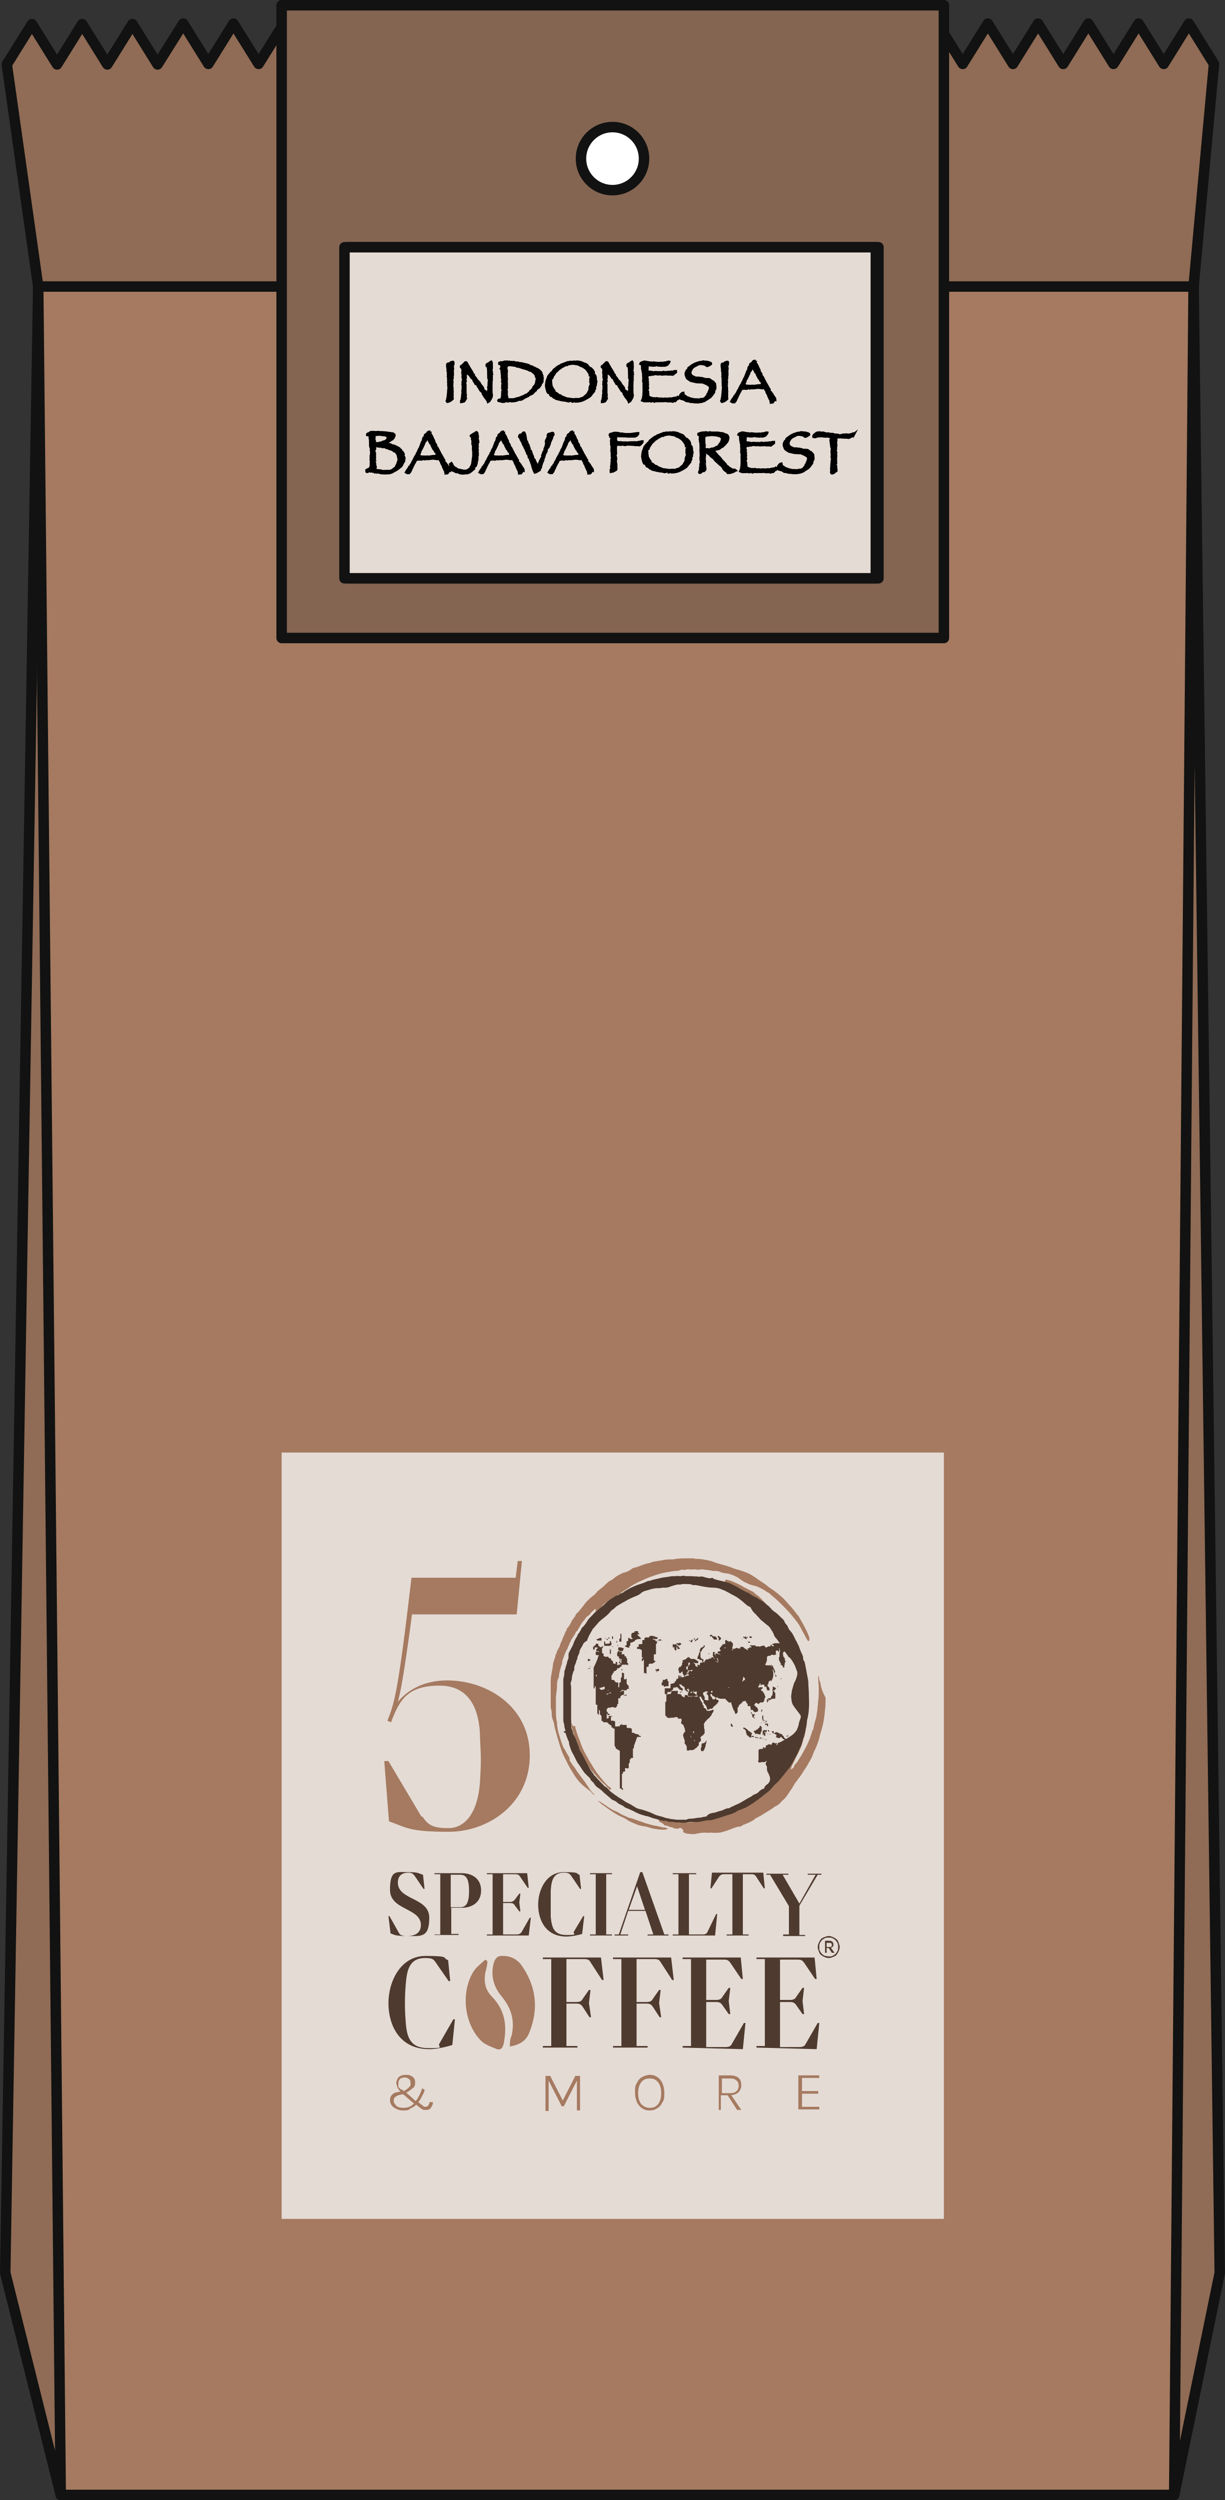
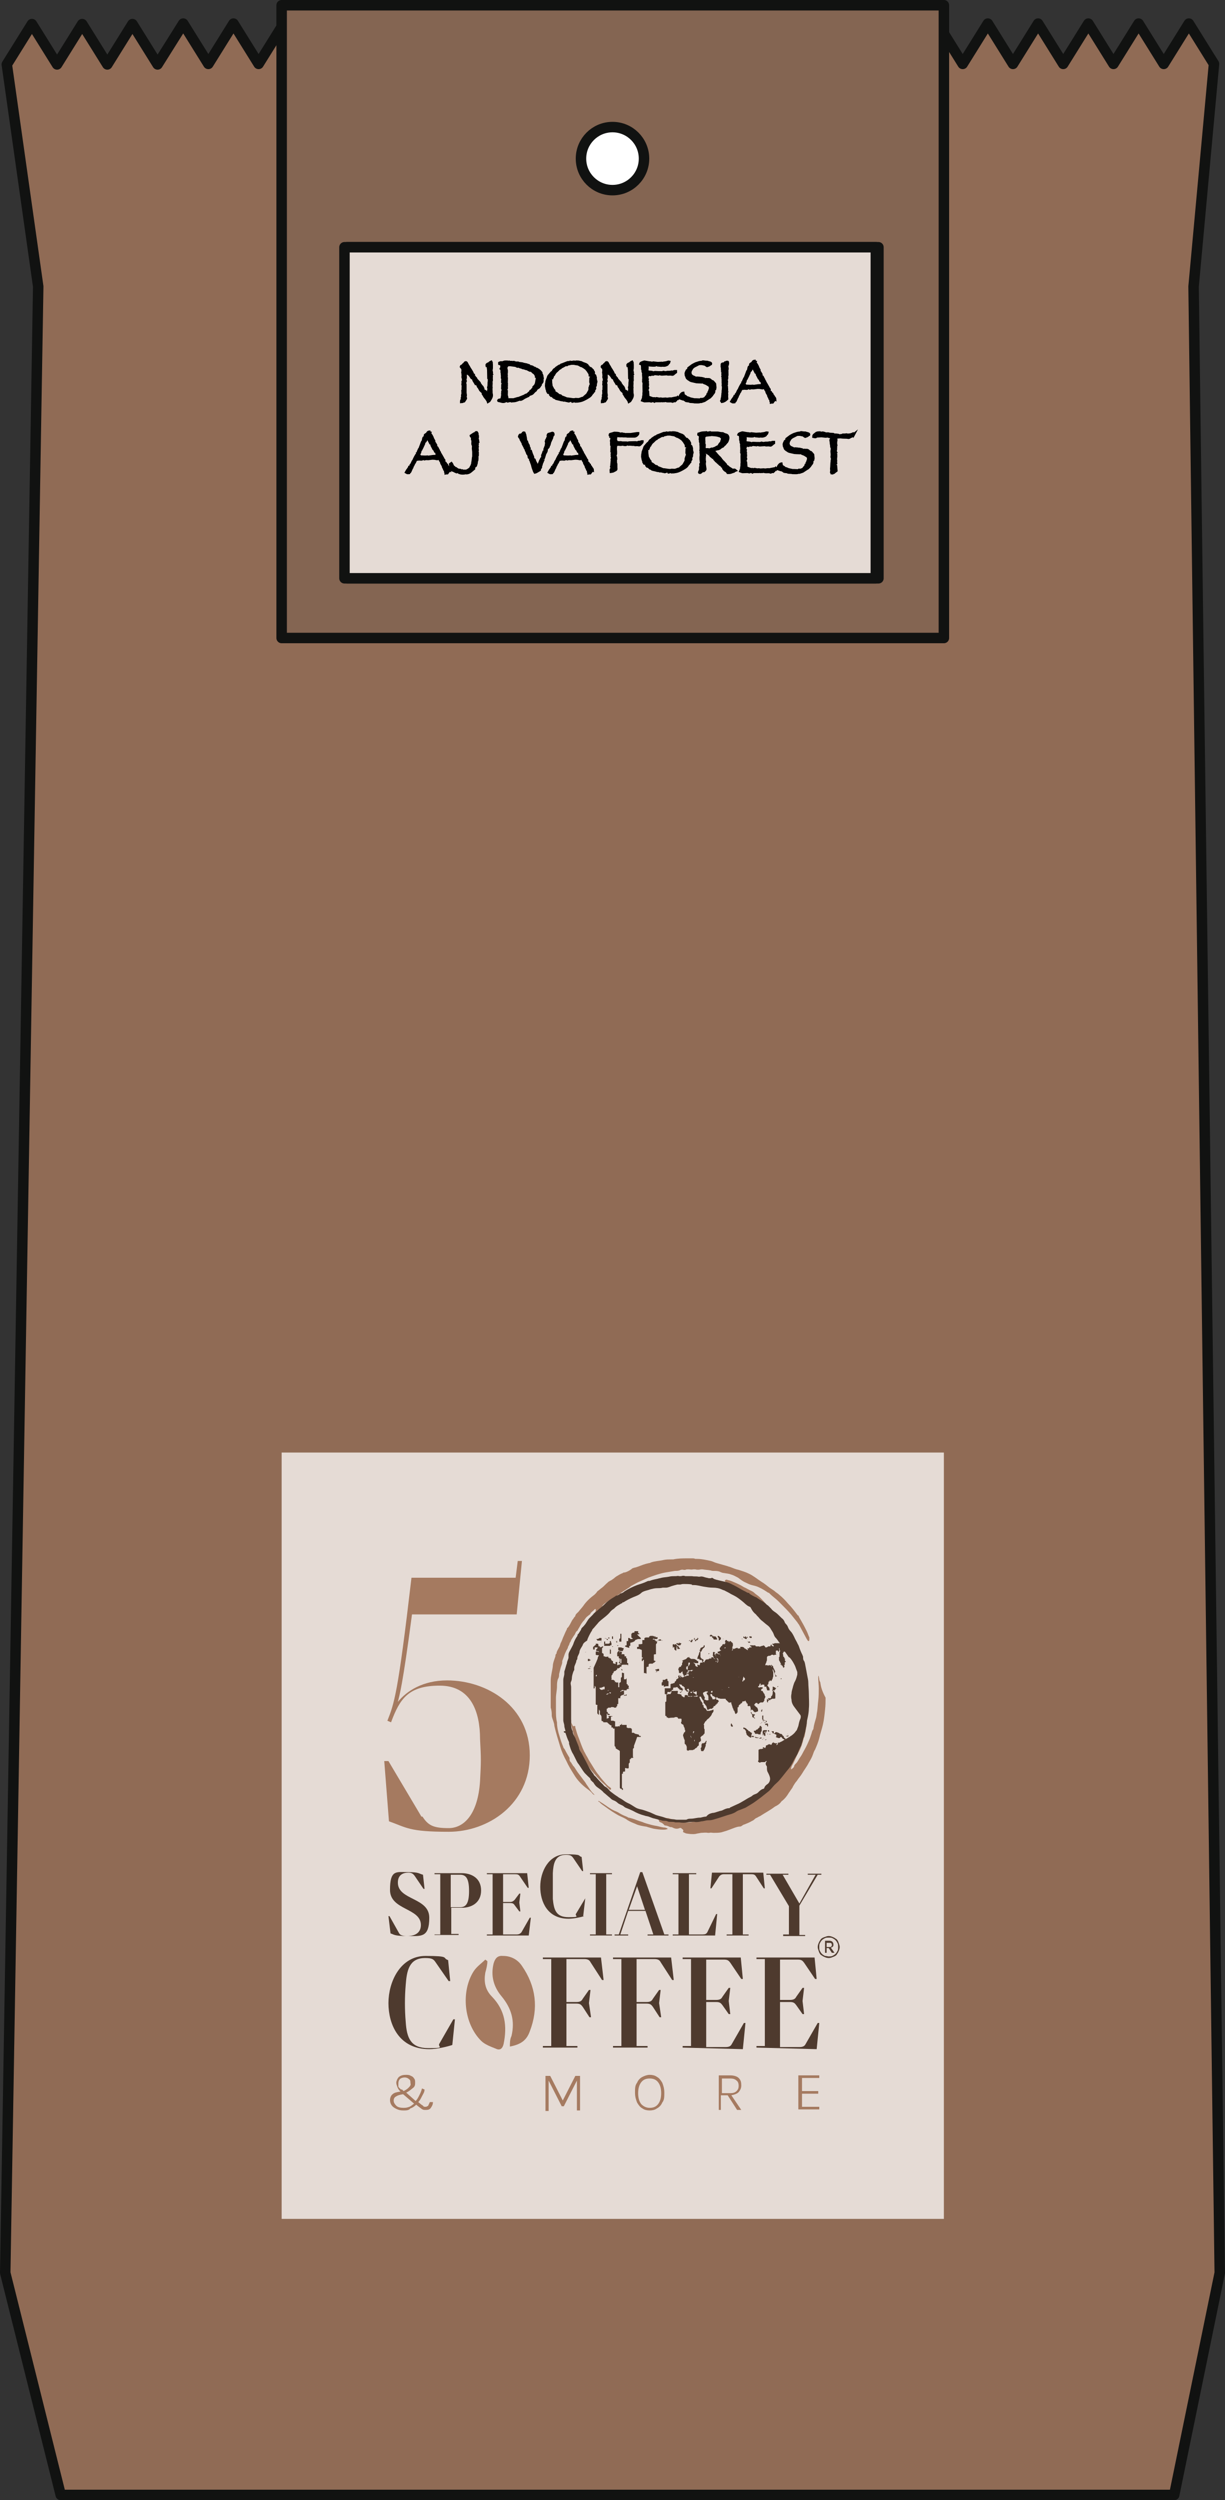
<svg xmlns="http://www.w3.org/2000/svg" id="Livello_2" viewBox="0 0 234 477.3">
  <rect x="0" y="0" width="234" height="477.3" fill="#333333" stroke="none" />
  <defs>
    <style>.cls-1,.cls-2,.cls-3{fill:#a57a60;}.cls-1,.cls-4{fill-rule:evenodd;}.cls-2,.cls-5,.cls-6,.cls-7,.cls-8{stroke:#111211;stroke-linejoin:round;stroke-width:2px;}.cls-9{isolation:isolate;}.cls-5{fill:#fff;}.cls-10{stroke:#000;stroke-miterlimit:10;stroke-width:.5px;}.cls-6,.cls-11{fill:#e5dbd5;}.cls-7{fill:#846552;}.cls-12,.cls-4{fill:#4e3a2e;}.cls-8{fill:#906b55;}</style>
  </defs>
  <g id="Livello_1-2">
    <path class="cls-8" d="M224.3,476.3H11.6l-10.6-42.4L7.3,54.7,1.3,12.3l4.8-7.7,4.8,7.7,4.8-7.7,4.8,7.7,4.8-7.7,4.8,7.7,4.9-7.8,4.8,7.7,4.8-7.7,4.8,7.7,4.8-7.7,4.8,7.7,4.8-7.7,4.8,7.7,4.8-7.7,4.8,7.7,4.8-7.7,4.8,7.7,4.8-7.7,4.8,7.7,4.8-7.7,4.8,7.7,4.8-7.7,4.8,7.7,4.8-7.7,4.8,7.7,4.8-7.7,4.8,7.7,4.8-7.7,4.8,7.7,4.8-7.7,4.8,7.7,4.8-7.7,4.8,7.7,4.9-7.7,4.8,7.7,4.8-7.7,4.8,7.7,4.8-7.7,4.8,7.7,4.8-7.7,4.8,7.7,4.8-7.7,4.8,7.7,4.8-7.7,4.8,7.7,4.8-7.7,4.8,7.7-3.9,42.5,5,379.2-8.7,42.4h0Z" />
-     <path class="cls-2" d="M224.3,476.3H11.6L7.3,54.7h220.7l-3.7,421.6h0Z" />
    <path class="cls-7" d="M53.8,1v120.8h126.5V1H53.8Z" />
    <rect class="cls-6" x="66.3" y="47.2" width="101.5" height="63.2" />
    <rect class="cls-11" x="53.8" y="277.3" width="126.5" height="146.3" />
    <g class="cls-9">
      <path class="cls-12" d="M74.2,365.8h.2l1.8,3.2c.2.4.6.6,1.6.6,1.6,0,2.6-.7,2.6-2.1,0-3.3-5.9-2.8-5.9-6.7s1.2-3.4,3.4-3.4,2.1.3,2.9.5l.3,2.7h-.2l-1.7-2.5c-.3-.4-.6-.6-1.2-.6-1.1,0-2,.5-2,1.9,0,3.4,6,2.8,6,6.7s-1.6,3.5-4.2,3.5-2.5-.3-3.2-.5l-.4-3.3h0Z" />
      <path class="cls-12" d="M83,369.5v-.2h1.1v-11.5h-1.1v-.2h5.2c1.8,0,3.7.9,3.7,3.3s-1.9,3.3-3.6,3.3h-2.1v5h1.4v.2h-4.6v.1ZM87.9,364.1c1.1,0,1.7-.7,1.7-3.1s-.6-3.1-1.7-3.1h-1.8v6.2h1.8Z" />
      <path class="cls-12" d="M93,369.5v-.2h1.1v-11.5h-1.1v-.2h7.7l.3,2.8h-.2l-1.5-2.2c-.2-.3-.4-.4-.9-.4h-2.3v5.3h1.3c.5,0,.7-.2.9-.4l.9-1.2h.2l-.2,1.7h0l.2,1.7h-.2l-.9-1.2c-.2-.3-.4-.4-.9-.4h-1.3v6h2.6c.5,0,.7-.2.9-.4l1.6-2.8h.2l-.4,3.4h-8,0Z" />
-       <path class="cls-12" d="M111.4,365.8h.2l-.4,3.4c-.6.2-2,.5-3,.5-4,0-5.4-3.2-5.4-6.1s1.6-6.2,4.9-6.2,2.2.3,3,.5l.3,2.7h-.2l-1.7-2.5c-.3-.4-.5-.6-1.4-.6-2.1,0-2.4,1.7-2.5,3.5v4.9c.2,2.1.6,3.5,3,3.5s1.2-.2,1.4-.6l1.8-3h0Z" />
+       <path class="cls-12" d="M111.4,365.8h.2c-.6.2-2,.5-3,.5-4,0-5.4-3.2-5.4-6.1s1.6-6.2,4.9-6.2,2.2.3,3,.5l.3,2.7h-.2l-1.7-2.5c-.3-.4-.5-.6-1.4-.6-2.1,0-2.4,1.7-2.5,3.5v4.9c.2,2.1.6,3.5,3,3.5s1.2-.2,1.4-.6l1.8-3h0Z" />
      <path class="cls-12" d="M112.7,369.5v-.2h1.1v-11.5h-1.1v-.2h4.2v.2h-1.1v11.5h1.1v.2h-4.2Z" />
      <path class="cls-12" d="M123.7,369.5v-.2h1.1l-1.5-4.5h-3.3l-1.5,4.5h1.5v.2h-2.6v-.2h.8l4.1-11.9h.4l4.2,11.9h.8v.2h-4ZM120.1,364.6h3.1l-1.5-4.5h0l-1.6,4.5Z" />
    </g>
    <g class="cls-9">
      <path class="cls-12" d="M128.5,369.5v-.2h1.1v-11.5h-1.1v-.2h4.5v.2h-1.4v11.5h2.6c.5,0,.7-.1.9-.4l1.7-3.5h.2l-.4,4.1h-8.1Z" />
    </g>
    <g class="cls-9">
      <path class="cls-12" d="M138.8,369.5v-.2h1.1v-11.5h-1.6c-.5,0-.7.2-.9.4l-1.5,2.3h-.2l.3-3h9.8l.3,3h-.2l-1.5-2.3c-.2-.3-.4-.4-.9-.4h-1.6v11.5h1.1v.2h-4.2Z" />
      <path class="cls-12" d="M149.6,369.5v-.2h1.1v-5.4l-3.6-6h-.7v-.2h4.2v.2h-1.1l3.2,5.5h0l3.1-5.5h-1.5v-.2h2.6v.2h-.7l-3.5,5.9v5.6h1.1v.2h-4.2v-.1h0Z" />
    </g>
    <g class="cls-9">
      <path class="cls-3" d="M77,402.9c-.5,0-.9-.1-1.3-.3-.4-.2-.7-.4-.9-.7-.2-.3-.3-.6-.3-1s.2-.9.5-1.1c.3-.3.8-.4,1.5-.5h0c-.3-.3-.5-.6-.6-.9s-.2-.5-.2-.8.2-.8.5-1.1c.4-.3.8-.4,1.4-.4s.7.1.9.2c.3.1.5.3.6.5.2.2.2.5.2.8s0,.7-.4,1-.7.6-1.3.9l1.8,1.6c.3-.3.5-.7.7-1.1s.4-.8.5-1.3l.5.2c0,.5-.3.9-.5,1.3s-.4.8-.7,1.1l.6.5c.2.1.3.2.4.3,0,.1.2.1.4.1s.3-.1.5-.2c0-.1.2-.4.3-.7h.6c0,.5-.2.8-.4,1.1-.2.3-.5.4-.9.4s-.5,0-.7-.1-.4-.3-.7-.5l-.5-.4c-.3.3-.7.6-1.1.7-.3.4-.8.4-1.3.4h-.1ZM75.2,401c0,.4.2.7.5,1s.8.4,1.4.4.8-.1,1.1-.2c.3-.1.6-.4.9-.6l-2.1-1.8c-.6.1-1,.2-1.3.4-.4.2-.5.5-.5.8h0ZM76.8,398.9l.3.3c.4-.2.7-.4.9-.6.2-.2.3-.3.4-.5s0-.3,0-.5c0-.3,0-.5-.3-.7-.2-.2-.5-.3-.8-.3s-.7.1-.9.3c-.2.2-.3.5-.3.8v.6c0,.2.3.4.5.6h.2Z" />
      <path class="cls-3" d="M104.2,396.3h.9l2.4,4.7,2.4-4.7h.9v6.6h-.6v-5.7l-2.5,4.9h-.4l-2.5-4.9v5.8h-.6v-6.7h0Z" />
      <path class="cls-3" d="M124.1,402.9c-.5,0-1-.1-1.4-.4-.4-.2-.7-.6-1-1.1-.2-.5-.4-1.1-.4-1.9s0-1.4.4-1.9c.2-.5.6-.9,1-1.1s.9-.4,1.4-.4,1,.1,1.4.4c.4.2.7.6,1,1.1.2.5.4,1.1.4,1.9s0,1.4-.4,1.9c-.2.5-.6.9-1,1.1-.4.3-.9.4-1.4.4ZM124.1,402.4c.7,0,1.2-.2,1.6-.7s.6-1.2.6-2.1-.2-1.6-.6-2.1-.9-.7-1.6-.7-1.2.2-1.6.7-.6,1.2-.6,2.1.2,1.6.6,2.1c.4.4.9.7,1.6.7Z" />
      <path class="cls-3" d="M137.3,402.8v-6.6h2.2c.7,0,1.3.2,1.6.5.4.4.5.8.5,1.4s-.2.9-.5,1.3c-.3.3-.8.5-1.4.6l1.9,2.8h-.8l-1.8-2.8h-1.3v2.8h-.4ZM137.9,399.6h1.6c.5,0,.9-.1,1.2-.4s.4-.6.4-1-.1-.8-.4-1c-.3-.3-.7-.4-1.2-.4h-1.6v2.8Z" />
      <path class="cls-3" d="M152.5,402.8v-6.6h4v.5h-3.3v2.5h3.1v.5h-3.1v2.5h3.3v.5h-4v.1Z" />
    </g>
    <path class="cls-12" d="M158.3,373.8c-.3,0-.6-.1-.8-.2-.3-.1-.5-.3-.7-.4-.2-.2-.3-.4-.4-.7-.1-.3-.2-.5-.2-.8s.1-.6.2-.8c.1-.3.3-.5.4-.7.2-.2.4-.3.7-.4s.5-.2.8-.2.6.1.8.2c.3.1.5.3.7.4.2.2.3.4.4.7.1.3.2.5.2.8s-.1.6-.2.8c-.1.3-.3.5-.4.7-.2.2-.4.3-.7.4-.2.1-.5.2-.8.2ZM158.3,373.5c.2,0,.5,0,.7-.1s.4-.2.6-.4c.2-.2.3-.4.4-.6.1-.2.1-.4.1-.7s0-.5-.1-.7-.2-.4-.4-.6-.4-.3-.6-.4c-.2-.1-.4-.1-.7-.1s-.5,0-.7.1-.4.2-.6.4c-.2.2-.3.4-.4.6-.1.2-.1.4-.1.7s0,.5.1.7.2.4.4.6.4.3.6.4c.3,0,.5.1.7.1ZM157.6,372.8v-2.3h.8c.3,0,.5.1.6.2s.2.3.2.5,0,.3-.1.4-.2.2-.4.2l.7,1h-.5l-.6-.9h-.4v.9h-.3ZM157.9,371.7h.5c.2,0,.3,0,.4-.1.1-.1.1-.2.1-.3s0-.2-.1-.3c-.1-.1-.2-.1-.4-.1h-.5v.8Z" />
    <path class="cls-12" d="M86.6,385.5h.3l-.5,4.9c-.9.3-2.9.8-4.4.8-5.8,0-7.8-4.7-7.8-8.8s2.3-9,7.1-9,3.1.4,4.3.8l.4,4h-.3l-2.5-3.6c-.4-.6-.7-.8-2-.8-3.1,0-3.5,2.5-3.7,5.1-.2,2.4-.2,4.7,0,7.1.2,3,.9,5,4.3,5s1.8-.2,2.1-.8l2.7-4.7Z" />
    <path class="cls-12" d="M103.7,390.9v-.3h1.6v-16.6h-1.6v-.3h11.1l.5,4.3h-.3l-2.2-3.4c-.2-.4-.5-.6-1.2-.6h-3.4v8.2h1.9c.7,0,1-.2,1.2-.6l1.2-1.7h.3l-.3,2.5h0l.4,2.7h-.3l-1.3-2c-.3-.4-.5-.6-1.2-.6h-1.9v8.1h2.1v.3s-6.6,0-6.6,0Z" />
    <path class="cls-12" d="M117.1,390.9v-.3h1.6v-16.6h-1.6v-.3h11.1l.5,4.3h-.3l-2.2-3.4c-.2-.4-.5-.6-1.2-.6h-3.4v8.2h1.9c.7,0,1-.2,1.2-.6l1.2-1.7h.3l-.3,2.5h0l.4,2.7h-.3l-1.3-2c-.3-.4-.5-.6-1.2-.6h-1.9v8.1h2.1v.3s-6.6,0-6.6,0Z" />
    <path class="cls-12" d="M130.4,390.9v-.3h1.6v-16.6h-1.6v-.3h11.1l.4,4.1h-.3l-2.1-3.1c-.3-.4-.5-.6-1.2-.6h-3.4v7.7h1.9c.7,0,1-.2,1.2-.6l1.2-1.7h.3l-.3,2.5h0l.3,2.5h-.3l-1.2-1.7c-.3-.4-.5-.6-1.2-.6h-1.9v8.6h3.7c.7,0,1-.2,1.2-.6l2.3-4h.3l-.5,5-11.5-.3Z" />
    <path class="cls-12" d="M144.5,390.9v-.3h1.6v-16.6h-1.6v-.3h11.1l.4,4.1h-.3l-2.1-3.1c-.3-.4-.5-.6-1.2-.6h-3.4v7.7h1.9c.7,0,1-.2,1.2-.6l1.2-1.7h.3l-.3,2.5h0l.3,2.5h-.3l-1.2-1.7c-.3-.4-.5-.6-1.2-.6h-1.9v8.6h3.7c.7,0,1-.2,1.2-.6l2.3-4h.3l-.5,5-11.5-.3Z" />
    <path class="cls-3" d="M97.4,390.7c0-.7,0-1.4.3-2,.7-2.9,0-5.3-1.9-7.6-1.5-1.8-2.1-3.9-1.5-6.3.3-1,.8-1.5,1.8-1.4,1.5,0,2.8.7,3.6,1.9,2.7,3.9,3.2,8.1,1.5,12.5-.6,1.7-1.7,2.5-3.8,2.9Z" />
    <path class="cls-3" d="M93.1,374.4c0,.7-.2,1.5-.4,2.2-.3,1.8,0,3.3,1.3,4.6,2.5,2.6,2.9,5.6,2.2,9-.2.9-.7,1.3-1.5.9-1-.4-2.1-.8-2.8-1.5-3.3-3.3-3.9-9.4-1.4-13.3.6-.9,1.5-1.5,2.2-2.2,0,0,.4.3.4.3Z" />
    <path class="cls-3" d="M80.7,346.8c1.1,1.7,2.1,2.2,5,2.2s5.6-2.6,6-9c.2-3.8.2-4.2,0-8,0-5.3-1.8-10.2-7.7-10.2s-7.6,2.4-9.3,7l-.7-.3c1.3-3.3,2-5,4.6-27.3h19.9l.4-3.2h.8l-1,10.2h-20c-1.8,13.7-2.4,15.5-2.7,16.7h0c1.7-2.1,4.8-4.1,9.4-4.1,7.7,0,15.8,5,15.8,14.3s-7.9,14.6-15.5,14.6-8-.8-11.4-2l-.9-11.5h.8l6.3,10.6h.2,0Z" />
    <path class="cls-1" d="M154.5,313.3s-.1,0-.2-.1c-.1-.1-.1-.2-.2-.3-.5-.9-.9-1.7-1.4-2.6-.1-.2-.3-.4-.4-.6-.4-.5-.8-1-1.2-1.5-.6-.7-1.2-1.3-1.9-2-.2-.2-.3-.3-.5-.5-.5-.5-1.1-.9-1.6-1.4s-.2-.2-.3-.2c-.6-.4-1.2-.8-1.9-1.1-.4-.2-.9-.3-1.3-.4-.4-.1-.8-.3-1.2-.5-.5-.2-1-.6-1.4-.9-.4-.2-.9-.5-1.3-.6-.5-.2-.9-.2-1.4-.3-.2,0-.5-.1-.7-.2-.4-.2-.8-.2-1.3-.2s-.4-.1-.6-.1c-.5-.1-1-.1-1.5-.2h-.3c-.4.1-.8.1-1.1,0h-.4c-.3.1-.6,0-.9,0s-.4,0-.6.1h-.3c-.3-.1-.6,0-.8.1-.3.1-.6.1-.9.1-.6.1-1.2.2-1.8.3-1.1.2-2.2.6-3.3,1-.7.3-1.3.6-2,.9-.4.2-.7.4-1.1.6-.2.1-.3.2-.4.3-.8.5-1.6,1-2.4,1.6-.3.2-.7.4-1,.6-.6.4-1.2.7-1.7,1.2-.3.3-.4.8,0,1.1.2.3.2.5,0,.8-.3.6-.6,1.1-1,1.6-.2.2-.3.4-.5.6s-.4.4-.6.6h0v.2h0c0,.2-.2.1-.4,0,0-.1-.2-.3-.4-.2-.2.1-.4.2-.6.4-.3.5-.6,1.1-.8,1.6,0,.2,0,.3-.2.5h0c-.2.4-.4.8-.5,1.2h0c-.3.8-.5,1.6-.7,2.4-.2.7-.4,1.5-.5,2.2,0,.6-.2,1.3-.3,1.9v3.1h0v1c0,.5.2.9.2,1.4s0,1,.2,1.6v.3c0,.2.2.5.3.7,0,.1,0,.2.3.1h0s.2,0,.2.1h0v.2c.2.7.4,1.4.7,2.1.3.8.6,1.7,1,2.5.2.3.3.6.5.9s.3.6.5.9c.6.9,1.1,1.9,1.8,2.7h0c.4.6.9,1.1,1.4,1.7.2.2.4.4.7.6.2.1.3.3.2.4,0,.1-.3.1-.4-.1,0-.1-.3-.3-.4-.4-.2-.3-.5-.5-.7-.7-.8-.7-1.5-1.6-2.2-2.4-.7-.9-1.3-1.8-1.9-2.7,0-.1-.2-.2-.2-.4-.3-.7-.6-1.4-.9-2.1v-.3c-.3-1.1-.7-2.3-.9-3.4-.2-1.1-.5-2.3-.6-3.4v-4.8c.2-.9.2-1.7.3-2.6.2-1.1.5-2.1.8-3.2.2-.7.5-1.3.8-2,0-.1,0-.2.2-.4.3-.6.6-1.2.9-1.8.4-.6.7-1.2,1.1-1.7.3-.4.6-.8.9-1.1,0-.2.2-.3.3-.5v-.4c0-.1,0,0-.2,0-.2.3-.6.5-.8.8,0,.2-.3.3-.5.5-.3.2-.5.5-.7.8h0c-.6.6-.8,1.2-1.2,1.8,0,.2-.3.3-.4.5s-.2.5-.4.7c-.2.3-.3.5-.5.8,0,.2-.2.4-.3.6,0,.2-.2.5-.3.7,0,.3-.3.6-.4.9h0c-.2.4-.3.7-.4,1s-.2.5-.3.8h0v.2h0c0,.4-.2.7-.3,1.1l-.3,1.2c0,.3,0,.6-.2.9h0c-.2.5-.2,1-.2,1.4,0,.8-.2,1.5-.2,2.3v2.2h0c0,.9,0,1.6.2,2.4,0,.9.2,1.8.5,2.7.2.7.4,1.3.7,2,0,.2.2.3.3.5.3.6.6,1.1.9,1.6v.3c0,.3.2.5.4.7,0,.1,0,.2.2.3,0,.1,0,.2.2.3.3.4.5.8.8,1.2.3.4.6.8.9,1.2.2.3.5.6.7,1,.3.4.6.9.9,1.3.2.3.5.5.7.8-.2-.1-.4-.2-.5-.4-.2-.2-.5-.5-.8-.7-1.1-.8-2-1.7-2.7-2.9-.5-.8-1-1.6-1.4-2.5-.5-.9-.9-1.8-1.2-2.8-.4-1.3-.8-2.6-1.1-3.9,0-.6-.4-1.3-.5-1.9,0-.5,0-1-.2-1.6v-4.1c0-1.3,0-.7,0-1,0-1,.3-1.9.4-2.8,0-.6.3-1.3.5-1.9,0-.2,0-.4.2-.5,0-.4.3-.8.5-1.2.2-.3.2-.7.4-1,.2-.4.3-.8.5-1.2h0c.2-.5.4-.9.6-1.3,0-.1,0-.2.2-.3.3-.4.5-.8.7-1.2s.3-.4.4-.6c0-.1.2-.2.3-.4,0-.3.4-.6.6-.8.3-.4.6-.7.9-1.1.6-.9,1.4-1.6,2.2-2.2.2-.2.4-.4.5-.6.3-.2.6-.5.9-.7.4-.3.7-.7,1.1-1,0-.1.3-.2.4-.3.3-.1.5-.3.8-.5.2-.2.5-.4.7-.5.3-.2.7-.4,1-.5,0-.1.2-.1.3-.1.5-.1,1-.4,1.4-.7,0-.1.2-.1.4-.2.6-.1,1.2-.4,1.8-.6s.7-.2,1.1-.3c0,0,.2,0,.3-.1.8-.3,1.7-.3,2.5-.5.5-.1,1-.1,1.5-.1h.3c.9-.2,1.8-.2,2.7-.2h1c.2,0,.3,0,.5.1h.3c.9,0,1.8.2,2.7.4.4.1.7.3,1.1.4.7.2,1.4.4,2.1.6.2.1.4.1.6.2.5.2,1,.4,1.5.5.6.2,1.3.4,1.9.7.9.4,1.7,1.1,2.5,1.6.5.3,1,.7,1.5,1.1.3.2.6.4.9.6.3.3.7.5,1,.8.6.5,1.1,1,1.6,1.6.7.7,1.3,1.5,1.9,2.3h.1c.2.5.5.9.7,1.3.3.5.6,1.1.9,1.7.2.4.3.8.5,1.2,0,.5,0,.6-.1.7h0Z" />
    <path class="cls-1" d="M156.7,321.2s0-.1-.1-.2c0-.1-.1-.2-.1-.4s-.1-.4-.1-.7c-.1.1-.1.2-.1.3,0,.7.1,1.4.1,2.1s0,1.6-.1,2.4c-.1.7-.1,1.3-.2,2-.1.4-.1.8-.2,1.2-.2.7-.4,1.3-.5,2,0,.1,0,.2-.1.3-.2.3-.2.5-.3.8s-.2.6-.3.9c-.3.7-.6,1.4-1,2.1-.3.5-.5,1-.8,1.4s-.5.9-.8,1.2c-.2.2-.4.4-.4.6-.1.3-.3.4-.6.6,0-.4.2-.8.4-1.1.4-.8.7-1.6,1.1-2.3s.7-1.6.9-2.5c0-.1.1-.2.1-.2,0-.1.1-.2.1-.3.1-.5.2-1.1.3-1.6.1-.3.1-.7.1-1,.1-.6.1-1.1.2-1.7v-1.3c0-.9-.1-1.7-.2-2.6v-.2c0-.1,0-.2-.1-.2s-.1.1-.1.2h0c.1.8,0,1.4-.1,2.1s-.2,1.4-.3,2c-.1.4-.1.9-.2,1.3-.1.5-.2,1-.4,1.5s-.2,1.1-.4,1.6c-.2.4-.3.7-.4,1.1-.2.5-.4,1.1-.6,1.6-.2.4-.3.8-.5,1.1-.4.6-.7,1.2-1.1,1.8-.4.6-.7,1.1-1.2,1.6-.3.2-.5.5-.7.8-.2.2-.3.5-.5.6-.4.4-.7.9-1.2,1.2,0,0-.1.1-.2.2-.3.3-.5.7-.8.9-.5.4-.9.8-1.3,1.2-.7.5-1.4.9-2,1.5h-.1c-.4.1-.8.3-1.2.5s-.5.2-.7.3c-.2.1-.4.2-.7.2-.6.1-1.1.4-1.7.5,0,0-.1,0-.1.1-.3.2-.7.3-1,.4-.1,0-.3,0-.4.1-.5.1-1,.3-1.6.3s-.3,0-.4.1c-.2,0-.3.1-.4,0h-.2c-.6.2-1.2.2-1.8.3s-1.2,0-1.8-.2c-.4-.1-.8-.2-1.2-.3-.3-.1-.7-.2-1-.3-.6,0-1.2-.2-1.8-.2s-.5-.2-.8-.2c-.4-.1-.7-.2-1-.4-.3-.2-.6-.3-.9-.4s-.7-.2-.9-.4c0,0,0-.1-.2-.1,0,0-.2-.1-.3,0,0,.1,0,.2.2.2.5.3.9.6,1.5.8,0,0,0,.1.2.1.5.3,1,.6,1.6.7.2,0,.5.1.6.4,0,.1,0,.2.3.3.3.1.5.3.7.5,0,0,0,.1.2.1s.5.1.7.2c0,0,.2.1.3.1s.3,0,.4.1c.4.2.8.3,1.3.1.2-.1.4,0,.5.2h.1c.1.2.2.3.1.4-.1.1,0,.2.1.2.1.1.3.1.4.2.6.1,1.2.2,1.9.1.3-.1.6-.1,1-.2.4,0,.9-.1,1.3,0h.3c.3-.1.5,0,.8,0,.5,0,1,0,1.5-.1.3-.1.7-.2,1-.3.5-.2,1.1-.4,1.6-.6.3-.1.6-.2.9-.2s.3-.1.5-.2c.1-.1.3-.2.4-.2.5-.2,1-.4,1.5-.7.3-.1.5-.4.7-.5.3-.1.5-.3.8-.4.9-.6,1.9-1.1,2.8-1.8.1,0,.1-.1.2-.1.4-.2.8-.5,1-.8.1-.1.1-.2.2-.2.5-.4.9-.9,1.2-1.4.1-.2.3-.4.4-.6.2-.3.4-.5.5-.8.2-.3.4-.7.7-1,.3-.5.7-.9,1-1.4.4-.7.9-1.3,1.3-2.1.3-.5.6-1,.8-1.6.1-.3.2-.6.4-.9.3-.7.6-1.4.8-2.2.2-.9.5-1.7.7-2.6s.3-1.8.4-2.8c.1-.8.1-1.6.1-2.3-.7-1.3-.9-2.1-1-2.9h0Z" />
    <path class="cls-1" d="M153,317.2c-.3-1.1-.7-2.2-1.2-3.2-.3-.5-.5-1.1-.8-1.6-.2-.3-.4-.6-.5-.9-.4-.9-1-1.7-1.6-2.5-.1-.2-.2-.3-.4-.5-.6-.6-1.1-1.2-1.7-1.8h-.1c-.5-.7-1.1-1.3-1.6-1.8-.3-.3-.7-.5-1-.8-.2-.2-.4-.3-.6-.4-.5-.2-.9-.5-1.4-.7-.6-.4-1.3-.7-2-1-.4-.2-.8-.3-1.2-.4-.1-.1-.3,0-.4.1-.1.1,0,.2.1.3.3.3.7.6,1.1.7.5.2.9.4,1.3.7.1.1.3.2.4.3.8.5,1.6,1.1,2.4,1.8.2.1.3.3.5.4.2.2.4.2.6.4.5.4,1,.8,1.5,1.3.3.3.6.6.9,1,.3.3.6.7.9,1,.3.3.5.7.8,1,.1.1.2.2.3.4.2.3.3.6.5.8.4.6.9,1.1,1,1.8,0,0,0,.1.1.1.2.2.3.5.5.8.1.3.2.6.4.8.2.3.4.7.4,1.1h0c.1.3.2.5.3.7,0,.5.3.9.4,1.3.2.5.3,1,.5,1.6,0,.1,0,.2.1.3,0-.1.1-.2,0-.3,0-.3-.1-.5-.1-.8,0-.7-.2-1.4-.4-2h0Z" />
    <path class="cls-1" d="M127.5,349.1c0-.1-.3-.1-.4-.2-.6,0-1.1-.2-1.6-.3-.7-.1-1.4-.3-2.1-.5,0,0-.2-.1-.3-.1-.4-.2-.9-.3-1.4-.5s-1.1-.4-1.6-.5c0,0-.2,0-.2-.1-.5-.2-1-.4-1.5-.7-.3-.2-.7-.4-1-.5-.9-.4-1.6-1-2.4-1.5-.2-.1-.4-.3-.7-.4,0,.1,0,.2.2.2.3.4.7.6,1.1.9.8.6,1.7,1.2,2.6,1.7.6.3,1.2.5,1.7.9.5.3,1,.5,1.5.7.6.3,1.3.4,1.9.5,0,0,.2,0,.4.1.4.1.7.2,1.1.3.6.1,1.2.2,1.9.2s.5-.1.8-.1h0v-.1Z" />
    <path class="cls-4" d="M150.6,314.4h0c-.1,0-.1-.1,0,0,0-.1-.1-.2-.1-.2h-.1v-.2h.1v-.2c0-.1-.1-.1-.1-.2h-.5v.2h.1v.2h0c0-.1-.1-.1-.2-.2,0,0-.1-.1-.2-.1h-1.6c-.1,0-.1.1-.2.1h-.3c0,.1.1.1.1.2h0s.1,0,.1.1h.1v.2h-.2c0-.1-.1-.1-.2-.1h0v-.2s-.1-.1-.1,0c0,0-.1,0-.1.1h0c0,.1,0,.2-.1.2h-.3c-.1,0-.1.1-.2.1-.1.1-.2.1-.3.1h-.1c0-.1-.1-.2-.2-.3h0c-.1-.1-.2-.1-.3,0h-.1c-.1,0-.2.1-.3.1h-.1c0,.1-.1.1-.1.1h0s0-.1-.1-.1h-.6c-.1-.1-.1-.2-.2-.2h-.2s-.1.1-.1,0h-.6.1-.1s-.1.1,0,.1c0,0,0,.1.1.1h.1c0,.1.1.2.1.2h-.4s-.1,0-.1.1c0,0,0,.1-.1.1s-.2,0-.2-.1h0v.2c0,.1.1.1.1.2h-.1c-.1,0-.2-.1-.3-.2h-.2.1s0-.1-.1-.1h-.1c0-.1-.1-.2-.1-.2-.1,0-.2-.1-.3-.1h-.4c0,.1,0,.2.1.2h0c-.1,0-.1.1-.2.1h-.2c-.1.1-.2,0-.2-.1h0s0-.1-.1,0c-.1,0-.2,0-.3.1h-.1s-.1,0-.1.1h-.1c0-.1-.1,0-.1,0h0c0-.1-.1-.1-.1-.1v.2h.1-.1c0,.2-.1.2-.2.2h0c0-.1.1-.1.1-.2h0v-.3h0v-.2c0-.1.1-.1.1-.2v-.4c0-.1-.1-.1-.1-.2h0c-.1,0-.1-.1-.1-.1h0s0,.1,0,0h-.1c0-.1-.1-.1-.1-.2h-.1c-.1,0-.2.1-.2.1h0c0,.1-.1.1-.1.1h0v-.2h-.3c0-.1,0-.2-.1-.2h-.2c0,.1-.1.2-.1.3s0,.1.1.2h0c0,.1-.1.1-.1.1h0c0,.1,0,.2-.1.2h-.1c0-.1-.1-.1-.1,0h-.1s-.1,0-.1.1h0c0,.1-.1.2-.1.2,0,0-.1,0-.1.1h-.1c0,.1,0,.2-.1.2s0,.1-.1.1h0v.2h0c0,.1.1.2.1.2,0,0,.1,0,.2.1h-.1c-.1,0-.1.1-.2.1s-.1.1-.2.1h-.2v.2s0,.1.1.1h0s0,.1.1.1h.2c0,.1.1.1.1.1h0c0,.2,0,.3.1.3h-.1v-.2h0s0-.1-.1-.1h-.3s-.1,0-.1-.1c-.1,0-.1-.1-.2-.1s-.1,0-.2-.1h0s0,.1.1.1h.1s0,.1-.1.1h-.1c0,.2.1.2.2.2h.2-.4c0-.1-.1-.1-.1-.2s0-.1-.1-.2h0v.2h0v.2h.1s0,.1.1.2h.1v.2c0,.1.1.2.1.3h.1s.1,0,.1-.1h.1-.1v.2h.1v.4h0c0,.2-.1.2-.1.3h-.2.1c0-.1.1-.2.1-.3h0v-.2h0c0-.1-.1-.1-.1-.2h-.1c0-.2-.1-.4-.1-.5s-.1-.2-.1-.2h-.1v-.5h0c-.1-.1-.2-.2-.3-.1h-.1v.4h0c0,.1-.1.2,0,.3h0c0,.1.1.1.1.2v.2h.1c0,.1.1.1.1.1h0c0,.1.1.1.2.1h0c0,.1-.1,0-.1,0h-.1s-.1,0-.1-.1c0,0-.1,0-.1-.1,0,0-.1,0-.1-.1-.1,0-.2-.1-.3,0h0c-.1,0-.2,0-.3-.1h-.1c0-.1,0,0,0,0h0s.1,0,.2.1h.2v.2h-.2s-.1.1-.1,0h-.1c0,.1-.1.1-.1.1,0,0-.1,0-.1.1h-.1c0-.1-.1-.1-.1,0h-.2s-.1,0-.1.1c-.1.1-.1.2-.2.2h0v.2h0s-.1.1-.2,0h-.1v-.2h0s.1,0,.1-.1h0c0-.1,0-.2-.1-.2,0-.1-.1-.1-.2-.1h-.1c.1.1.1.2.1.3h0v.2h.1v.2h-.4c0,.1-.1.2-.1.2v.2h0s0,.1-.1.1-.2-.1-.3-.1h-.1v.2h.1c0,.1,0,.2-.1.2s-.1,0-.2-.1h-.1s0-.1-.1-.2h0c0-.2,0-.3-.1-.3,0,0-.1,0-.1-.1,0,0-.1,0-.1-.1h.1c.1.1.3.1.4.1h.3s.1-.1.1-.2h0c0-.2-.1-.2-.1-.2h-.1c0-.1-.1-.1-.2-.2,0,0-.1-.1-.2-.1-.1-.1-.2-.1-.4-.1h-.6.2c-.1-.1-.2-.2-.3-.2h0c0-.1,0-.2-.1-.2h0v.2h0s0-.1-.1-.1h0s0-.1-.1,0c0,0-.1,0-.1.1,0,0-.1,0-.1.1h0s-.1,0-.1.1h0s-.1,0-.2.1h-.1s-.1,0-.1.1h-.2s0,.1-.1.1h-.1c0-.1,0,0,0,0h0s0,.1.1.1h.2-.1s0,.1-.1.1h0v.2s-.1,0-.1.1h0v.2h0v.2h-.1c-.1.1-.1.2-.1.3h-.2c-.1,0-.1.1-.1.1h-.1v.2h-.1v.3h0s0,.1.1.1h0v.2h0v.2s.1.1.2.1h0c.1,0,.2,0,.2-.1,0,0,0-.1.1-.1,0,0,.1,0,.1-.1h.1v.2h0c0,.1,0,.2.1.3,0,.1.1.1.1.2h0c0,.2.1.2.2.2h0c0-.1,0-.2.1-.2h.1s.1,0,.1-.1c.1,0,.1-.1.1-.1h0v-.2h0c0-.1,0-.2.1-.2,0,0,.1,0,.1-.1,0,0,.1-.1,0-.1h0v-.2c0-.1-.1-.1-.2-.1,0,0-.1,0-.1-.1v-.3h0c0-.1.1-.2.2-.2h.1c.1-.1.1-.2.1-.3h0v-.3c0-.1.1-.1.1-.1h.2v.2h0c-.1.2-.1.3-.2.4h-.1c0,.1,0,.2-.1.1h0v.2h0v.4h0c0,.1,0,.2.1.2h.4c.1-.1.2-.1.3-.1h.1c0,.1.1,0,.1.1h-.1s-.1,0-.1.1-.1.1-.2,0h-.2s-.1,0-.2.1c-.1,0-.1.1-.1.1,0,0,0,.1-.1.1h-.1s-.1,0,0,.1h0s.1,0,.1-.1h.2v.2h0s0-.1-.1-.1h-.1s-.1,0-.1.1h0v.4h-.2c0,.2-.1.2-.1.1h-.1s-.1,0-.2.1c-.1,0-.1.1-.2.1h-.1c0,.1-.1,0-.1,0h0c0-.1-.1-.1-.1-.1,0,0-.1,0-.1.1h-.1c0-.1-.1-.1-.1-.1h.2c0-.1.1-.2,0-.2h0s-.1,0-.2.1h0v.2h-.1c0-.1,0-.2.1-.2h-.1v-.2h0c-.1,0-.1.1-.2.1h0c0,.1-.1.1,0,.2h0v.3h-.1c0,.1-.1.1-.1.1h0s-.1,0-.1.1h-.1c0,.3-.1.3-.2.4,0,0-.1,0-.1.1h0c0,.1,0,.2-.1.2h-.1s-.1,0-.1.1h-.3c0,.1-.2.1-.2.1h0v.3h0v.4h0c0,.1,0,.2,0,.1h-1.1v.3h0v.4h0v.4h.3c0,.1.2.1.2.1,0,0,0-.1.2-.1h.4c0-.1.1-.1.1-.2s0-.1.1-.1h0c-.1-.2,0-.3,0-.3h0c0-.2.1-.2.2-.2s.1-.1.1-.2h0v-.2h.1c.1-.1.2-.1.2,0h.1c0-.1.1-.1.2-.1h.1s.1-.1.1,0c.1,0,.1.1.1.1,0,0,0,.1.1.1h0c.1.1.2.1.2.2s.1.1.2.1.2.1.2.1h.1v.2h0s0,.1-.1.1h-.4s.1,0,.1.1c.1,0,.2.1.2.1h0v-.2s0-.1.1-.1h.1c0-.1.1-.1.1-.2h0v-.2h.1s.1,0,.1.1h0c-.1-.2-.2-.2-.3-.3h0s0-.1-.1-.1-.1,0-.1-.1h-.1c0-.2-.1-.2-.1-.3,0,0-.1,0-.1-.1h0v-.2h.1s0,.1.1.1h.2c0,.1.1.1.1.2,0,0,.1.1.2.1,0,0,.1,0,.1.1,0,0,.1,0,.1.1h.1v.2h0c0,.1,0,.2.1.3h0s0,.1.1.1.1,0,.1.1.1.1.1.1h0c.1,0,.1.1.1.1h.1v-.2h.1s0-.1-.1-.1h-.1c0-.1-.1-.1-.1-.2h.1s0-.1.1-.1h.1s.1,0,.1.1v.2h.1-.1.1c0,.1.1.1.1.2,0,0,0,.1.1.1h.2s.1,0,.2-.1h.1s.1,0,.1.1c0,0,.1.1.2,0,0,0,.1,0,.2-.1h.2v.4h0c0,.1,0,.2-.1.3,0,0,0,.1-.1.2h-.5c-.1,0-.2,0-.2.1h-.1c-.1,0-.3-.1-.4-.1h-.1c-.1,0-.1-.1-.2-.1s-.1,0-.1-.1h-.4c-.1,0-.1.1-.1.2h0v.2h-.2s-.1,0-.1-.1c-.1,0-.2-.1-.2-.1,0,0-.1,0-.1-.1h0c0-.1,0-.2-.1-.2s-.2-.1-.3-.1h-.2s-.1-.1-.2-.1h0c0-.1.1-.2.1-.2h0v-.2h0c0-.1-.1-.1-.1-.1,0,0-.1-.1-.1,0h-1c-.1,0-.1.1-.2.1s0,0,0,.1c0,0,0,.1-.2,0h-.4v.3s0,.1-.2.1,0,.1,0,.2h0v.2h0v.3h0v.3h0v.2h0c0,.2,0,.3-.2.3h0v.4h0v.3h0v.4h0v.3h0v.5h0v.2h0v.2h0v.3s0,.1.2.1,0,.1,0,.1c0,.1.2.2.3.2s0,.1.2.1h0c0-.1,1-.1,1-.1,0,0,.1-.1.2-.1h.3c.1,0,.1.1.2.1h0c0,.2.1.2.1.2h.5c.1,0,.1.1.1.2h0v.2h0c0,.1,0,.2-.1.3h0c0,.2.1.3.3.4h.1c0,.1.1.2.1.2h0c0,.1,0,.2.1.3,0,.1.1.2.1.2h0v.2s0,.1.1.2h0c0,.2,0,.3-.1.4h-.1c0,.1-.1.2-.1.2,0,.1,0,.2-.1.2h0v.3h0c.1.2.1.3.1.3,0,.1.1.2.1.3s.1.1.1.2v.2h0v.4c0,.1.1.2.1.2h.1c0,.1.1.2.1.2,0,.1.1.2.1.3h0v.3h0v.3h0c.1,0,.1.1.2.1h.1c.1,0,.1-.1.2-.1h.6s.1,0,.2-.1h0c.1,0,.2,0,.2-.1.1-.1.2-.2.3-.2,0,0,.1-.1.2-.2,0-.1.1-.1.1-.2h.1c.1-.1.1-.2.1-.3v-.2h0v-.2h.1s.1-.1.2-.2h.1v-.3h0c0-.2-.1-.3-.1-.4h0c.1-.2.3-.3.4-.4h.1c0-.1.1-.1.1-.2.1-.1.2-.1.2-.3v-.4h0v-.3h0c-.1,0-.1-.2-.1-.3v-.3h0v-.2c-.1,0-.1-.1,0-.2h0s0-.1.1-.2c0-.1.1-.1.1-.2,0,0,0-.1.1-.1s.1-.1.1-.1c.1-.1.2-.3.4-.4.1-.1.2-.1.2-.2h0c.2-.2.4-.4.5-.7,0-.1.1-.2.2-.3,0-.1.1-.1.1-.2v-.3s0-.1-.1,0h0c-.1,0-.2.1-.2.1-.1,0-.2,0-.4.1h-.6v-.2h-.1c0-.1-.1-.2-.2-.3h-.1c-.1-.1-.2-.2-.2-.3v-.2c0-.1-.1-.1-.1-.1h-.1v-.2c0-.1,0-.2-.1-.3,0-.1-.1-.2-.2-.2h0c0-.1,0-.2-.1-.3h0c-.1-.2-.1-.3-.2-.5h0s0-.1.1-.1h.2c.1.2.1.3.2.4,0,0,.1.1.1.2,0,0,0,.1.1.1s.1.1.1.1h0v.2h0c0,.2.1.3.1.3,0,0,.1,0,.1.1.1,0,.1.1.1.1,0,.1.1.1.1.2h.1c0,.2.1.2.1.3h0c0,.2.1.3.1.4h0s0,.1.1.1h.1s.1,0,.1-.1h.1s.1-.1.2-.1h.3s.1-.1.2-.2c0,0,.1,0,.1-.1h0c0-.2.1-.2.1-.2.1,0,.2,0,.2-.1,0,0,.1,0,.1-.1s0-.1.1-.1.1,0,.1-.1,0-.1.1-.1h.1v-.2c.1-.1.2-.1.2-.2h0c0-.1-.1-.2-.1-.2,0,0,0-.1-.1-.1h-.2s-.1-.1-.1-.2v-.2h0s-.1.1-.2.2c0,.1-.1.1-.2.1h-.3v-.3h0s0,.1-.1.1h0c0-.1,0-.2-.1-.3h-.1c0-.2-.1-.2-.1-.3h0v-.2h.3c0,.2.1.2.1.3,0,0,0,.1.1.1h.1s.1,0,.1.1h.1c.1.1.1.2.2.2h.1s.1,0,.1-.1h.1s0,.1.1.1c0,0,0,.1.1.1.2,0,.3.1.5.1h.9s0,.1.1.2c0,.1.1.1.1.1,0,0,.1,0,.1.1s.1.1.2.1h0s-.1.1-.1,0h0s.1.1.2.2.2,0,.3,0h.2v.2c0,.1.1.2.1.3s.1.2.1.3h0c0,.2.1.2.1.3s.1.1.1.2h0c0,.2.1.2.1.3h.1c0,.2.1.3.1.4s.1.1.1.2h.1s0-.1.1-.1c0,0,.1,0,.1-.1,0,0,0-.1.1-.1h0v-.2h0v-.4h0v-.3s0-.1.1-.1h.1v-.2h0c0-.1.1-.2.2-.3h.1c0-.1.1-.2.1-.2h.1c.1-.1.2-.2.2-.3,0,0,0-.1.1-.1h.1c.1,0,.2,0,.3-.1,0,0,.1,0,.1-.1h0c0,.2.1.3.2.4h0c0,.1,0,.2.1.2s.1,0,.1.1h0c0,.1.1.2,0,.2h0c0,.1,0,.2.1.2h.3c0-.1.1,0,.1,0h0c0,.2.1.3.1.4h0v.5h0v.3s0,.1.1.2h0c.1.1.1.2.2.3v.2h0v.2h.1s0,.1.1.1h.1c0,.1.2.2.2.2h0c0-.1,0-.2-.1-.2s-.1-.1-.1-.2h0v-.2c0-.1-.1-.1-.1-.2-.1,0-.1-.1-.2-.1s-.1-.1-.1-.1h0v-.2h-.1s-.1,0-.1-.1h0c0-.2.1-.4.1-.5h0s0,.1.1.1h.1c.1,0,.1.1.2.2.1.1.1.2.2.2h0s.1,0,.1.1h0s.1,0,.2-.1h.1c.1,0,.2-.1.2-.1h.1v-.3h0c0-.1-.1-.2-.1-.3,0,0,0-.1-.1-.1,0,0-.1-.1-.2-.2h-.1c0-.1,0-.2-.1-.2h-.1v-.2s0-.1.1-.1h0c.1-.1.1-.2.2-.2h.2s.1,0,.1.1c0,0,0,.1.1.1h.1c.1-.1.2-.2.2-.2.1,0,.1-.1.2-.1h.4s.1,0,.1-.1h0c.1,0,.1-.1.1-.2h.1v-.2h0v-.2c.1,0,.1-.1.1-.1h0c0-.1.1-.2.1-.2h0v-.2h-.1s0-.1-.1-.1h.1v-.2h-.1v-.2h-.1c0-.1-.1-.2-.1-.2,0-.1-.1-.1-.1-.2,0,0,0-.1-.1-.1h-.2v-.2h0c0-.1.1-.2.1-.2,0,0,.1,0,.2-.1h0c0-.1,0-.2-.1-.2h-.5c0,.1-.1.1-.1.1,0,0,0-.1-.1-.1s-.1-.1-.1-.1h0s0-.1.1-.1.1,0,.1-.1,0-.1.1-.2h0c0-.1,0-.2.1-.2h.1v.2h0v.2h0s.1,0,.1-.1c.1-.1.2-.1.3-.1h.2s.1,0,.1.1v.2h0s0,.1.1.1h.3v.2h0c0,.1.1.2.1.3h0c0,.1,0,.2.1.2h.4v-.2h0c0-.2-.1-.3-.1-.4h-.1c0-.1-.1-.2-.1-.2,0,0-.1,0-.1-.1h0v-.2h.1c.1-.2.1-.3.1-.4s0-.2.1-.2h.1c0-.1,0-.2.1-.2s.1,0,.1.1h.1s.1,0,.1-.1.1-.1.1-.2c.1-.1.1-.2.1-.3h0c.1-.2.1-.3.1-.4v-.3h0v-.3c0-.1,0-.2-.1-.3h0v-.4h0c0,.1.1.1.1.2s0,.1.1.2h0c0,.2.1.2.1.3h0c0,.1,0,.2.1.2h0c0,.1,0,.2.1.3h0v.2s0,.1.1.1h0s0-.1.1-.1h.1s0-.1-.1-.1-.1-.1-.2-.2c0,0,0-.1-.1-.1v-.2h0v-.2h.1c-.1-.3-.2-.5-.3-.7,0,0-.1-.1-.1-.2h0c0-.2-.1-.3-.2-.3,0,0,0-.1-.1-.1,0,0,0-.1-.1-.1h0v.2h0c0,.2.1.2.1.3h0v-.2s0-.1-.1-.1-.1-.1-.2-.1h-.3s0,.1-.1.1h0s0-.1-.1-.1h0c0,.1,0,0-.1,0,0,0,0-.1-.1,0h-.2s-.1,0,0-.1h0c0-.2.1-.2.1-.3s.1-.1.1-.2,0-.2.1-.3v-.3h0v-.3h0c0-.1.1-.2.1-.2,0,0,.1,0,.2-.1h.3s.1-.1.2-.1h0s0-.1.1-.1h.3s0,.1.1.1.1-.1.2-.1h.2s.1,0,.1-.1h-.1v-.2h0v-.4s0-.1.1-.1h.3c0,.1,0,.2.1.2,0,0,.1,0,.1.1h0v-.2s0-.1.1-.1h0c-.1-.2-.1-.3-.1-.4h0s.1-.1.1,0h0v.2c0,.1.1.1.1.2h0v.2s0,.1-.1.1h0v.4h0v.4s0,.1-.1.2h0s-.1,0,0,.1v.2h0v.2s0,.1.1.2l.3.6c0,.1.1.1.1.2,0,0,0,.1.1.1h.1c0,.1,0,.2.1.3,0,.1.1.1.1.1h0s0-.1.1-.1c0-.1.1-.2,0-.3,0-.1-.1-.1.1-.2h0v-.4s0-.1.1-.1h.1c0-.1-.1-.2-.1-.2-.1-.1-.1-.2-.1-.3h0s.1,0,.1-.1h-.1c0-.1,0-.2-.1-.1h0v-.2h0c0-.1-.1-.1-.1-.1h0s-.1,0-.1-.1v-.2c0-.1,0-.2-.1-.3h0s0-.1.1-.1h0c0-.1,0,0,0,0h0c0-.2.1-.3.2-.3h.1s.1,0,.1.1h.1v-.2h0v-.3c0-.1,0-.2.1-.3h.1c0-.2.1-.2.1-.3h.3c0-.1,0-.2-.1-.2h0c-.1-.1-.1-.2-.2-.2h0c0-.1,0-.2-.1-.2h0s0-.1-.1-.1h-.1.1c.1,0,.1-.1.1-.1v-.2h0v-.2s0-.1-.1-.1c0,0-.1,0-.1-.1h0v-.2h.1s0,.1.1.1c0,0,.1,0,.2-.1h0s.1,0,.1-.1h.2c0,.1.1.1.1.1h.3c-.3,1.8-.3,1.7-.3,1.7h-.3ZM129.2,320.3h-.1c0,.1,0,0,.1,0h0c-.1-.1,0-.1,0-.1h0v.1ZM130.8,319.4h0s-.1,0,0,0,0,0,0,0c-.1,0,0,0,0,0h0ZM131.1,319.6h0c0,.1-.1.1,0,0h0c-.1,0,0,0,0,0h0ZM131.1,320.3h0c-.1,0,0,0,0,0h0ZM131.8,331.9h0c0-.1,0,0,0,0h0ZM132.1,331.8h0s-.1-.1-.1-.2-.1,0-.1-.1h0v-.4h0v.2s0,.1.1.2h0s.1.2.1.3h0ZM133.1,328.6h0s0,.1,0,0c0,.1,0,0,0,0h0ZM132.4,326h0s0,.1,0,0c0,.1,0,0,0,0h0ZM132.3,325.9s0,.1,0,0h0ZM132.7,332.1h0v.2h0v.2h0c0-.1-.1-.1-.1-.2h0s0-.1.1-.2h0c0-.1,0,0,0,0h0ZM132.5,330.5h0s.1,0,.1.1h0c0,.1-.1.1-.1.2h0s0,.1-.1.1h0v-.2h0c0-.2.1-.2.1-.2h0ZM132.4,320.2h.1c0,.1-.1.1-.1.1h0v-.1ZM131.9,319.5h0c.1,0,.1.1.2.1h-.1c0-.1-.1-.1-.1-.1h0ZM131.3,319.7h0s0-.1.1-.1h.1c.1.1.1.2,0,.3h-.2v-.2h0ZM131.6,324h-.2.2ZM133.3,323.8h0s-.1.1-.2.1h-.5s-.1-.1-.2-.1h-.4s-.1,0-.1.1h-.3c-.1,0-.2,0-.2-.1h0v-.2h0c0-.1.1-.2,0-.2h0v-.2h.1v-.2c0-.1.1-.1.1-.2h.1s.1.1.2.1h-.1c0,.1.1.1.1.2,0,0,0,.1.1.1h.1s.1,0,.1-.1h.1s-.1,0-.2-.1h0c0-.1.1-.1.2-.1,0,0,.1,0,.1-.1,0,0,.1-.1.2-.1h-.1v.2h0c0,.2-.1.2-.1.2h0c0,.1.1.1.1.1.1,0,.1.1.2.1.1.1.2.1.2.2.1,0,.1.1.1.2.4,0,.4.1.3.1h0ZM135.3,324.6h-.3c-.1,0-.2,0-.2-.1h-.2c0-.1-.1-.2,0-.2h0c0-.1,0-.2.1-.2h0c-.1,0-.1-.1-.1-.1,0-.1-.1-.1-.1-.2,0,0-.1-.1-.1-.2s-.1-.1-.1-.2h0v-.2s0-.1.1-.1.1-.1.2-.1h0c.1,0,.1-.1.2-.1h.4v.2h-.1s-.1,0-.1.1h0v.2h.1c0,.2.1.2.2.3h0v.3s.1.1,0,.2h0c0,.1,0,.2.1.2h0c0,.1.1.2.1.2-.2-.3-.2-.2-.2,0s0,.1,0,0h0ZM136,323.1s-.1.1-.1,0h-.1c0-.2.1-.3.2-.3h.1v.3h-.1,0ZM136.8,317.3h0s-.1-.1-.1-.2h.2c-.1.1-.1.2-.1.2h0ZM138,322.6h-.1c0,.1,0,0,.1,0-.1,0-.1-.1,0,0h0c-.1-.1,0,0,0,0h0ZM138.6,314.5h0s0,.1-.1.2h0s-.1,0-.1-.1h0s0-.1.1-.1h.1ZM138.8,314.3h-.1.1ZM139.3,322.2h0c-.1,0-.2,0-.2-.1h.2v.1ZM140.3,321.6h0c0-.1,0,0,0,0h0ZM141.2,320.2h-.1c0-.1.1,0,.1,0h0ZM142.3,320.5h0c0,.2-.1.3-.2.3h-.1c0,.1,0,.2-.1.2h-.1c0-.1,0-.2.1-.3h0v-.2c.1-.2.1-.4.1-.5h0s0,.1.1.2h0c.3.3.2.3.2.3h0ZM143.3,314.5c0,.1,0,0,0,0,0,0-.1,0,0,0s0,0,0,0c-.1,0,0,0,0,0h0ZM143.9,313.9h0s0-.1,0,0h0c0-.1,0,0,0,0h0ZM144.9,324.9h0s0-.1,0,0h0ZM149.5,315.3h0c.1.1,0,.1,0,0,0,.1,0,0,0,0h0Z" />
    <path class="cls-4" d="M116.8,317.8h0v.4h0v.2h0v.2h0c0-.1.2-.1.2-.2h0v.2h0v-.2h0v-.2h0c0-.1,0-.3-.2-.4h.2-.2Z" />
    <path class="cls-4" d="M122.4,331.6v-.2h-.3c0-.1,0-.2-.2-.3h0s-.3,0-.4-.1h-.2c0-.1-.2-.1-.2-.2h-.2c0,.1,0,0,0,0h-.2v-.2h0v-.4h0c0-.2-.2-.3-.3-.3h-.5s0-.1-.2-.1h0v-.3h0v-.2h-.9v-.2h0c0,.1,0-.1,0-.1h0c0,.1-.2.3-.2.3h-.2v.2h0v.2h0c0-.2-.2-.2-.4-.1h-.5v-.5h0v-.5h-.2s0-.1-.2-.1h-.4v-.2h0v-.2h0v-.3h0v-.2h-.4v.4h-.2c0,.1-.2.1-.2.1v-.4h0v-.3h0v-.5h0v-.7s.2,0,.2-.1c0,0,0-.1.2-.1h.4c0,.1,0-.1,0-.1h.4s.2,0,.2.1h.4v.2h0v.5h0c0,.1,0-.1,0-.1h0v-.2h0v-.4h0c0-.1,0-.2.2-.3h0v-.3s0-.1.2-.1h0v-.3h0v-.3h0c0,.1,0,0,0,0h0v-.2h0v-.3h.4v-.2h0c0-.1,0-.2.2-.3h0c0-.1.3-.1.3-.1,0,0,0-.1.2-.1h0v.3h0s0-.1.2-.1c0,0,0-.1,0,0h.3v-.2h0c0-.1-.2.1-.2.1h-.3v-.4h0v-.2h0v-.2s0-.1-.2,0c-.2,0-.3.1-.5.2h0c0,.1,0,0,0,0h0c0-.1,0-.2.2-.2s0,0,0-.1h0c.2-.1.3-.1.5,0h.5v-.2h0s.2,0,.2-.1h0v-.3h0v-.2h0v-.2h0c0-.1,0-.2-.2-.2h0v-.3h0v-.2h0v-.2h0v-.2h0v-.3h0c0,.13-.07.23-.2.3h-.3v-.2h0v-.3h0v-.3h0v-.3h0c0-.1,0-.2,0-.1h-.2c0-.1-.2-.1-.2,0h0v.2h0v.3h0v.2h0s0,.1-.2.2h0v.2h0v.5h0c0,.2-.2.2-.3.3h0v.4h0v.2h0v.2h-.2v-.3h0v-.4h0v-.2h-.4s0-.1-.2-.1,0-.1,0-.1c0,0,0-.1-.2-.2s0-.1-.2-.1h-.3v-.3h0v-.3c0-.2,0-.3.2-.4h0c0-.2,0-.3.2-.3h0v-.2h0c0-.1.2-.1.2-.2h.2c0-.1.2-.2.3-.3h0v-.2h.3s0-.1.2-.1h0v-.3h0v-.2h0v-.3h0v-.2h0c0-.1,0,.2,0,.2h0v.2h0v.3h0c0,.1,0-.2,0-.2h0v-.3h0v.2h0v-.2h0v-.6h0v-.3h0v-.3h.3c0-.1.2-.2.3-.2h0v-.2h-.2c0-.1-.3-.1-.3-.1v.4h0v.3h0v.2h0v.2h0v.2h0v.2h0v.3h0v.2h0v.2h0v-.2h0c0-.1.2-.1.2-.1h0v-.3h-.2s0,.1-.2.1h0s0,.1.2.2h-.2c0,.1-.4.1-.4.1v-.2h0v-.2h0v-.2h-.3v.2h0v.4h0v-.2h0c-.2-.1-.4-.1-.5-.2h0v-.2h0v-.2h-.2c0-.1-.2-.3-.2-.3h0v-.2h-.3v-.2h0s0,.1-.2.1h0v-.4h0v.2h0c0-.1-.2,0-.3,0h-.3c0-.1-.3-.1-.3-.1,0,.1,0,0,0,0h0v-.2h0v-.2s0-.1-.2-.2h-.2c0-.13-.07-.2-.2-.2-.2,0,0,0,0-.1h0c-.2.4-.3.8-.5,1.1,0,.3-.2.6-.3.9-.2.4-.3.7-.5,1.1v.5h0v.3h0v.2h0v.2h0v.3h0v.4h0c0-.1,0,.1,0,.1h0v.2h0v.2h0v-.2h0v.2h0v.3h0v.3h0v.2h0v.2h0v.2h0v.2h0v.2h0c0-.1.2-.1.2-.1v-.3h0v-.3h0c0-.1,0,.1,0,.1,0,.1.2.2.2.3h0v1.4h0v.4h0v.3h0v.3h0v.4h0v.3h0v.2s.2.1.3.1,0,.1,0,.2v.2h0v.6h0v.2h0v.3h0c0,.2.2.3.3.4h0v-.4h0v-.2h0v-.5h0v-.2h0c0-.1,0,0,0,0,0,.2,0,.4.2.5h0v.2h0v.3h0v.2c.2.1.3.3.3.5h0v.6h0c0,.2.2.2.3.2s0,0,0,.1c0,0,0,.1.2.1h.6c0,.1.2.2.3.3h0c0,.1.2.1.2.2,0,0,.2.1.3.1h0v.2h0v.2h.3v.2h.3c0,.1,0-.1,0-.1h0c0-.1,0,0,0,0h0v.2h0v.3h0v.6h0v.3h0v.2h0v.5h0v.2h0v.2h0v.2h0v.6c0,.1,0,.2.2.3h0v.2c0,.1.2.2.4.3h0s0,.1.2.1l.2.2h0v.4h0v.5h0v.6h0v.3h0v.7h0v.2h0v.6h0v.6h0v.2h0v.3h0v.3h0v-.2h0c0-.1,0,.4,0,.4h0v.3h0v.2h0v.2h0v.2h0v.2h0v.2h0v.3h0v.2c0,.1,0,0,0,0h0v.3h0s0,.1.2.2h.2v.2h0c0-.1,0,0,0,0h.2v-.2h0c0-.1-.2-.2-.2-.2h0v-.3h0c0,.1,0-.1,0-.1h0s0-.1,0,0h0v-.2h0v-.2h0v-.2h0v-.2h0v-.2h0v-.3h0v-.2h0v-.2h0v-.3h0v-.2h0c0-.1.2-.1.2-.1h0v-.3h0c0-.1.3-.1.4-.1h0v-.2h0v-.2h0v-.2h0c0-.1.2-.1.3,0h.2s.2,0,.2-.1h0v-.4h0v-.2h0c0-.2,0-.3.2-.4v-.2h0v-.3h0c0-.1,0-.2.2-.2s0,0,0-.1h0c0-.1.2-.1.2-.1h.2c.2-.2,0-.1,0-.2h0v-.6h0v-.8h0c0-.1,0-.2.2-.3h0v-.4c.6-1.6.6-1.7.6-1.7h.7ZM118.7,321.1h.3-.3ZM118.1,321s0-.1,0,0h0c0-.1,0,0,0,0h0ZM117.5,321.6h0c0,.1,0,0,0,0h0ZM116.4,317.7h0c0,.1,0,0,0,0h0ZM115.5,318h0s0,.1,0,0h0c0,.1,0,0,0,0h0ZM116.3,323.1h.4c0,.1,0,.2-.2.2,0-.07-.07-.13-.2-.2q-.13-.07,0,0c.2.1,0,0,0,0h0ZM116.3,323.3h0s0,.1-.2.1,0,0,0,.1h-.3c0-.1.2-.1.2-.2h.4-.1ZM116.1,322.7h0v.2h0c0,.1,0,0,0,0h0v.4h0v-.6h0v.8h0v-.5h0c0-.3,0-.2.3-.3h.4-.7ZM115.7,321h0c0-.1,0,0,0,0h0ZM115.3,321.7h0c0,.1,0,0,0,0h0ZM115,318.5h0c0,.1,0,0,0,0h0ZM114.9,318.3h0c0,.1,0,0,0,0h0ZM114.9,322.2s0-.1.2-.1,0-.1.2-.1h.2v.5h-.3s0,.1-.2.1h-.2c-.4-.3-.3-.4-.2-.4h.3ZM114.6,318.2h0c-.2.1-.2,0,0,0h0ZM114.4,321.9h0c0-.1,0,0,0,0h0ZM114.3,321.4h0v.2h0v-.2h0ZM114.1,320.8h0v.4h0v-.4h0ZM113.9,321h0c0,.1,0,0,0,0h0v-.2h0v.2h0ZM114,321.5h0c0-.1,0,0,0,0h0ZM113.8,320h0c0-.1,0-.2.2-.3h0v.3h-.2ZM113.5,317h0s0,.1,0,0,0,0,0,0c0,.1,0,0,0,0,0,.1,0,0,0,0h0ZM111.8,315.5h0c0-.1.2-.1.3-.1h-.3v.1ZM111.4,315.6h0c0-.1,0,0,0,0h0ZM109.6,318.8h0s0,.1,0,0h0ZM109.7,319.6h0s0-.1,0,0h0c0-.1,0,0,0,0ZM109.7,319.3h0v-.2h0v.2h0ZM112.3,317.1h-.2.2v-.2h0v-.2h-.3.8-.2c0,.2.2.2.2.1h0v.2h-.2c0,.1,0-.1,0-.1h0v.2h-.3ZM112.6,317.8h0c0-.2,0-.1,0,0h0ZM112.8,318.5h0s0,.1,0,0c0,.1-.2.1-.3.1h-.2c0-.1.2-.1.2-.1h0v-.3h0c0-.1,0,0,0,.1h0s.2,0,.2-.1c0,0,0-.1.2-.1h0s0,.1-.2.1,0,.1-.2.1h0v.2h.3ZM112.9,320.1h0s0-.1,0,0h0ZM112.9,319.3h0c0-.1,0-.2.2-.2h-.2v.2h0ZM116.9,329s0,.1,0,0,0,0,0,0h0c0-.1,0,0,0,0ZM117.2,332.9h0c0,.1,0,0,0,0h0ZM118.1,340h0c0,.1,0,0,0,0h0c0-.1,0,0,0,0h0Z" />
    <path class="cls-4" d="M126.3,313.1h0c0-.1-.2-.2-.3-.1h-.2c0,.2,0,.1,0,.1h0c0,.1-.2.2-.3.2s0,0-.2.1h0v-.2h0v-.2h0v.2h-.2v-.2h-.6.2c0-.2.2-.2.3-.1h.4s.2,0,.2-.1h0v-.2c0-.1-.2-.1-.2,0h0c0-.1-1-.1-1-.1h.9s0-.1-.2-.1-.3-.1-.4-.1h-.5c0,.1-.2.1-.2.1v.2h0v.6h0v-.6h0v.2h0c0,.1,0-.2,0-.2h0c0-.1,0,0,0,0h0v.2h0v-.2h-.7c0,.1-.2.1-.2.1v.4h-.4v.4h0v.3h0c0,.1-.7.1-.7.1h0v.4h0c0,.1,0,.2,0,.1h.2-.5v.2h0v.2h.5s0,.1.2.1,0,.1.2.1h0v.2h0v.2h0v.2h0v.2h0v.2h0v.2h0c0,.2,0,.3.2.2h0v.2h0c0,.1,0,0,0,0h-.2v.2h0v.3h.2v-.2h.2v.3h0v.2h0v.3h0v.2h0v.2h0v.3h0v.4h0v.3h0v.3h.3c0,.1.2.1.2.1v-.4h0v-.6h0v-.2h0c0-.1.2-.1.2-.1,0,0,.2,0,.2-.1h0v-.3s0-.1.2-.2h.6c0-.1.2-.2.3-.2,0-.1.2-.2.3-.3h-.2c0-.1-.2-.1-.2-.1,0-.1,0,.1,0,.1h0v-.5h0v-.2h0v-.2h0v.2h0c0,.1,0,0,0,0h0v-.2h0v-.3h0c0-.1.4-.1.4-.1v-.2h0v-.2h0v-.2h0v-.2h0c0-.1,0,.2,0,.2h0v-.6h0v-.2h0v-.3c0-.2,0-.3.2-.4h0v-.2h0v-.2h0c0-.1.4-.1.4-.1.4,0,.6,0,.5,0h.2c0-.1-.3,0-.3,0v-.1ZM121.2,318.7s0-.1,0,0h0Z" />
    <path class="cls-4" d="M150.4,334.7h-.1s0-.1-.1-.1c0-.1-.1-.1-.1-.2,0,0,0-.1-.1-.1h-.1v-.2h0c-.1-.2-.2-.2-.3-.3h0v-.6h0c0-.1,0-.2-.1-.2h-.2v-.3c0-.1-.1-.2-.1-.2h0s0,.1-.1.2v.5h0c0,.1,0,.2-.1.3h0c0,.1,0,.2-.1.2h-.1c0-.1-.1-.1-.1-.2,0,0-.1-.1-.2-.1,0,0-.1,0-.1-.1h-.1v-.2c0-.1.1-.1.1-.2h.1c0-.1-.1-.1-.1-.1h-.3c-.1,0-.2-.1-.3-.1,0,0-.1,0-.1-.1h.1c0,.1-.1.1-.1.1h-.1c-.1,0-.1.1-.1.1,0,.1-.1.1-.1.2h0c0,.1-.1.1-.1.1h-.1s0-.1-.1-.1h-.3c-.1,0,0,.1-.1.1h-.1s0,.1-.1.1h-.1s-.1,0-.1.1h0c0,.2,0,.3-.1.3h0c0,.2-.1.2-.2.2h-.2c-.1.1-.2,0-.3.1h-.3c-.1,0-.1.1-.2.1,0,0-.1,0-.1.1h0v.2h0v.4h0v.2h0v.9h0v.2s0,.1-.1.2h0c0,.1.1.2.1.2h.1c0,.1.1.1.1.1h.1c.1-.1.2-.1.3-.1h.6c.1-.1.2-.1.2-.2h.2c.1,0,.2,0,.3-.1.1,0,.2-.1.2-.1h.4s.1.1.2.2h0v.2s0,.1.1.1h0v.2h0s.1-.1.1-.2.1,0,.1-.1.1-.1.1-.1h0c0,.1-.1.2-.1.3s0,.1-.1.1h.1s.1,0,.1-.1h0v.2h.1M147.8,336.7h0c.1.1.1.2,0,.3h0v.2c0,.1.1.1.2.2,0,0,.1,0,.1.1h.1s0,.1.1.1.2-.1.2-.2h0c0,.2.1.2.1.3h0s.1-.1.2-.2.1-.1.2-.1h.2c0-.2,0-.3.1-.3,0-.1.1-.2.1-.2h.1c0-.2.1-.2.1-.3s.1-.2.2-.2h0c0-.2.1-.2.1-.3s0-.2.1-.2c0-.1.1-.2.1-.3h0v-.3h0v-.2c0-.1,0-.2.1-.2h0l-2.4,1.8h0Z" />
    <path class="cls-4" d="M122.1,312s0-.1,0,0v-.2h-.2v-.2h0v-.2h-.7c0-.1,0,.1,0,.1h0c0-.1,0,.1,0,.1h0c0-.1,0,0,0,0h0c0,.1-.4.1-.4.1h0c0,.07-.07.13-.2.2h0v.2h0v.2h0v.2h0c0,.1,0,.2.2.2h0c0,.1,0,.2.2.1,0,0,.2,0,.2-.1h0c0,.1-.3.1-.4.2h-.4s0-.1-.2-.2h-.2v.2h0v.2h0v.2h-.3v.2h0v.2h0v.3h0v-.2h0v.3h0s-.2,0-.3.1h0c0,.1,0,.2.2.2s0,.1.2.1h.2s0,.1.2.1h0c0,.1,0,0,0,0h0v-.2h0v-.2h.2v-.2h0v-.2h0v-.2h.2c0-.1.3-.1.3-.1h0c0-.1.2-.1.2-.1l.2-.2h0c0-.1.2-.2.3-.2s.2-.1.2-.1h.6v-.2c-.7-.6-.6-.6-.7-.7h.4Z" />
    <path class="cls-4" d="M120,317.9h0v-.2h0v-.2h-.2v-.2h0v-.3h0v-.3s0-.1-.2-.2h0v-.3h-.3v-.2h0c0-.1,0-.2-.2-.2h-.4v-.3h0v-.2h-.2l-.2.2h0v.3h0v.2h0v-.2h0v-.2h0v-.2l.2-.2h-.4c0,.1-.2.3-.2.3h0v.4h0v.2h0c0-.1,0,.1,0,.1h.3v.3h0s0,.1.2.1h0c0,.1.3.1.3.1v-.2h0v.4h0v.4h0v.2h0v.3h-.6v.2h0c0,.1,0,.2.2.2h.4v.2h0v.3h0c0,.13.07.2.2.2h0c0-.1,0-.2-.2-.3h0c0-.1,0,0,0,0h0v.3h0v-.2h0v-.4h0v-.2h0v-.2h0c0-.1,0,0,0,0h0v.2h0c0,.1,0,0,0,0h0c0-.1,0-.2.2-.3q0,.07,0,0t0,0h1v.1h.1ZM118.6,318.4h0s0-.1,0,0h0c0-.1,0,0,0,0h0Z" />
    <path class="cls-4" d="M114.5,314.6h-.4v.2h-.2v.2h.3-.3v.2h.4s0,.1.2.2h0s-.2,0-.3-.1h-.4v.4h0v.2h0c0,.1.8.1.8.1h0c0,.1.2.3.2.3h.2v-.3h0c0,.1,0,0,0,0h0v-.2h0v-.3h0v-.3h0v-.5s0-.1.2-.2h0v-.2h-.2v.2h0c0-.1-.2-.1-.2-.1v.5h0v-.5h0s0,.1-.2.1h0v-.2h-.2v-.2c-.2.5-.2.4-.3.5h.4Z" />
    <path class="cls-4" d="M150.1,332h0l-.2-.2h-.1c0-.1,0-.2-.1-.2h0v-.2h-.1c-.1,0-.1-.1-.1-.1h0c-.1-.2-.2-.3-.4-.3s-.1,0-.2-.1c-.1,0-.1-.1-.2-.1s-.2-.1-.3-.1-.2-.1-.2,0h0c-.1,0-.2.1-.2.2h-.2v-.2h0v-.2h-.3c-.1,0-.1.1-.2.1h.2c0,.1.1.1.1.1h.1-.2s.1.1.1.2h.2c0,.1.1.1.1.1,0,0,.1,0,.2.1h.1c.1,0,.1.1.1.2h0v.2h0c-.1,0-.1.1-.1.1h0s.1.1.2.1.1,0,.2.1h.4c0-.1.1-.2.1-.2h.1s.1,0,.1.1c0,0,.1,0,.1.1,0,0,.1.1.2.2h.1c.1.1.2.1.3.2h0v-.2h.1,0Z" />
    <path class="cls-4" d="M144,330.5s0,.1.1.2,0,.1.1.1h0c0,.1,0,.2.1.2h.4s.1,0,.2.1h.4v-.2h0c0-.2.1-.2.1-.3h0s0-.1.1-.1h.1-.1v-.2h0v-.3h0v-.2h.1s-.1,0-.1-.1c0,0-.1,0-.1-.1,0,0,0-.1-.1-.1h-.1s-.1,0-.1.1h0v.2h-.1c-.1.1-.1.2-.2.2,0,0,0,.1-.1.1,0,.1-.1.1-.2.1s-.1.1-.1.1h0s0,.1-.1.1h-.2s-.1,0-.1.1h0Z" />
    <path class="cls-4" d="M134.9,332.3h0c-.1.1-.1.2-.1.2h0s-.1,0-.1.1,0,.1-.1.1h-.1c0,.1-.1.1-.2.1h-.2c0,.1,0,.2-.1.2v.2h0v.3c0,.1-.1.1-.1.2-.1.1-.1.2,0,.2h0v.2h0c0,.2.1.2.2.2h.2s.1,0,.1-.1,0-.1.1-.1c0-.1.1-.2.1-.3.1-.2.1-.3.2-.5h0v-.3s0-.1.1-.1h0v-.3c.1-.1.1-.2,0-.3h0Z" />
    <path class="cls-4" d="M133.4,316s0,.1-.1.2h0v.2s-.1,0-.1.1h0c0,.1,0,.2.1.2h.3c0,.1,0,.2.1.2h.4v-.2s-.1,0-.1-.1c-.1-.1-.2-.2-.2-.3v-.4h0v-.5s0-.1.1-.1.1-.1.1-.1c0-.1.1-.1.1-.2s.1-.1.1-.2c0,0,.1-.1.2-.2.1-.1.1,0,.1-.1.1,0,.1-.1.1-.2h0v-.2h-.1c-.1,0-.1.1-.1.2,0,0,0,.1-.1.1s-.1.1-.2.1-.2.1-.2.1h-.1v.2h0c0,.1-.1.1-.1.2h-.1s0,.1.1.1h0v.2s0,.1-.1.1h0c-.2.6-.1.6-.2.6h0Z" />
    <path class="cls-4" d="M148.1,324.2v-.5h0v-.2h0c0-.2,0-.3-.1-.4s-.1-.2-.2-.3h-.1c-.1.1-.1.2-.1.3h0c0,.2,0,.4-.1.5h0c0,.2-.1.2-.2.2h0v.2s0,.1-.1.2h-.4s-.1.1-.2.2h-.1v.2h0v.2h0s0,.1.1.2h.1v-.4s0-.1-.1-.2h.3s0,.1-.1.1h-.1v.2h.1c0-.1.1-.1.1-.1h0s.1-.1,0-.1h-.1c0-.1,0,0,.1,0h.1s0,.1.1.1c0-.1.1-.1.1-.2h.2s0-.1.1-.1h0c.4,0,.6,0,.6-.1h0Z" />
    <path class="cls-4" d="M118.3,313.4h.4v-.3h0c0,.1,0,0,0,0v-.3h0v-.2h0v-.3h0v-.4h-.2v.2h0v.2h0v.4h0c0,.07-.07.13-.2.2h0v.5h0Z" />
    <path class="cls-4" d="M143.6,331h0c.1-.1,0-.1,0-.2h-.1s0-.1-.1-.1h-.1c0-.1-.1-.2-.1-.2h-.2c0-.1-.1-.2-.1-.2,0,0-.1,0-.1-.1h-.1c-.1-.2-.2-.2-.3-.3h-.1c-.1-.1-.2-.1-.2-.1h-.1v.2c0,.1.1.1.2.1,0,0,.1,0,.1.1,0,0,0,.1.1.1,0,.1.1.1.1.2h0v.2h0c0,.1.1.2.1.3h0c0,.1,0,.2.1.2,0,.1.1.1.2.2,0,0,.1.1.2.2h.1s0,.1.1.1h.2v-.2c0-.3.1-.4.1-.5h0Z" />
    <path class="cls-4" d="M113.2,314.9h.4v-.2h0v-.2h.7v-.4h0c0-.2,0-.3-.2-.3h-.3v.2s0,.1-.2.1h0c0,.2-.2.2-.3.3h0v.5h-.2.1Z" />
    <path class="cls-4" d="M126.6,320.7h0v.2h0v.2h0v.3h0v.2h0l.2.2h0v.2h.2c0-.1.5-.1.5-.1h.2v-.4h0v-.4c0-.1,0-.2-.2-.2h0v-.3h0c0-.1-.2-.1-.2-.1h0s-.2.1-.3.2h0c0-.1,0,0,0,0h-.4,0Z" />
    <path class="cls-4" d="M129.9,314.7h0s-.1,0-.1-.1,0,0-.1,0h0v-.2h0s-.1,0-.1-.1h-.1s0-.1-.1-.1h-.1c0-.1,0-.2-.1-.2h0s0-.1-.1-.1h-.2c0,.1-.1.1-.1.1h0s0-.1-.1-.1h-.1s-.1,0-.1.1h0v.3h0s0,.1.1.1h.1c0,.1.1.2.1.2h0c0,.1.1.1.1.1h-.1c0,.2.1.3.2.3h0s0,.1.1.1h.1v-.2h0v-.2c0-.1.1-.2,0-.3h0s0-.1.1-.1h0c0,.2.1.2.1.3h0v.2s0,.1,0,0h.2c.2,0,.3,0,.3-.1h0ZM129,314.5h-.1c0,.1-.1.1-.1.1,0,0,0-.1.1-.1h.1Z" />
    <path class="cls-4" d="M118.8,314.6h0s0-.1-.2-.1h-.5v-.2h0v-.2h-.2v-.2h0v.3h.2v.2h0v.2h0v.4h0c0,.1.2.1.2.1,0,0,.2.1.3.1h.4v-.2h0c.2-.2.2-.3,0-.4h-.2Z" />
    <path class="cls-4" d="M115.8,313.8h-.2v-.2h0v-.2h0c0-.1,0,0-.2,0h0v.2h0v.2h0v.2s0,.1.2,0h-.2v.2h1.1l.2-.2h0v-.2h0v-.5h-.2v.2h0v.2h0s-.2,0-.2.1h0s0,.1,0,0h-.5Z" />
    <path class="cls-4" d="M125.2,319.2s.2-.1.3-.1h0s0-.1.2-.1h.2v-.2h0v-.2h-.2s0,.1-.2,0h0v.3h0v-.2h-.3v.2h.2c0,.2,0,.3.2.3h.2c-.2,0-.27,0-.2,0s.07,0,0,0h-.4,0Z" />
    <path class="cls-4" d="M136,312.4h0c.1.1.2.1.2.1h-.2c0,.1.1.2.1.2h0c.1,0,.1-.1.1-.2h0v.2h0c0,.1.1.1.1.2s.1.1.2.1h.4s.1,0,.1-.1h0s0-.1-.1-.1h0c0-.1,0-.2-.1-.2,0-.1-.1-.2-.2-.2h-.4c0,.1.1,0,.1,0h0s0-.1-.1-.1h-.1c-.1-.1-.1-.2-.2-.2h-.2s0,.1-.1.1v.2h.4Z" />
    <path class="cls-4" d="M142.9,312.7h0c0-.1-.1-.2-.1-.2h-.2c0,.1.1.1,0,.2h0c0-.1-.1-.1-.1-.2,0,0,0-.1-.1-.1h-.1v.2s-.1,0-.1-.1h-.1s0-.1-.1-.1h0v.2s0,.1.1.1h.1c0,.1.1.1.1.1,0,0,.1,0,.1.1h.2s0-.1.1-.2c0-.1.1-.1.1-.1h.1c0,.1,0,.2,0,.1h0ZM142.3,312.7h0c-.1,0,0,0,0,0h0Z" />
    <path class="cls-4" d="M116.7,315s0-.1,0,0h0c0-.1-.2-.1-.2-.1h0v.4h0c0-.1,0,0,0,0h0v.5h0c0-.1.2-.1.2-.1v-.2h0v-.3h0v-.2h0Z" />
    <path class="cls-4" d="M146.4,330.3h-.5c-.1,0-.1.1-.1.1h0s-.1,0-.1.1h0v.2s-.1.1,0,.1h0v.2h0v.2h0c0,.1.1.1.1.1h0v-.4h0s0,.1.1.2h0c0,.1,0,.2.1.2h0s0,.1.1.1h.1v-.2h0v-.2s0-.1-.1-.1h0s.1,0,.1-.1h.2s0-.1-.1-.1h-.1s-.1,0-.1.1h0c-.1,0-.1-.1-.1-.1,0,0,0-.1.1-.1h.4c-.2,0,0,0,0-.3s0-.2,0,0h-.1,0ZM146,331.2h0s.1,0,0,0,0,0,0,0c.1,0,0,0,0,0h0Z" />
    <path class="cls-4" d="M120.1,322.2h0v-.3h0c0-.13-.07-.17-.2-.1,0,.1-.2.2-.2.3h0v.3h.5v.2h0v-.2h0c0-.1-.2-.1-.2-.2h.1Z" />
    <path class="cls-4" d="M114.5,313.2h.2c0,.1,0-.2,0-.2h0v.2h.2v-.3h0v-.2h-.4c0,.1-.3.2-.4.2h-.2c.2.2.2.3.2.3h.4Z" />
    <path class="cls-4" d="M129.2,313.8s0,.1.1.1h.1c0,.2.1.1.1.2h.4s.1,0,.1-.1h0s0-.1.1-.1c0-.1.1-.1,0-.2h-.1s-.1,0-.2-.1h-.1v.2c0,.1,0,0,0,0h0s-.1,0-.1-.1h0c-.4,0-.5,0-.4.1h0Z" />
    <path class="cls-4" d="M116.6,313.6h0v.2h0v.2h0c0,.1.2.1.2.1h0v.3h0v-.4h0v-.2h0c0-.1,0,.1,0,.1h0c0-.1,0,.1,0,.1h0v-.4h0s0-.1,0,0h-.2Z" />
    <path class="cls-4" d="M126.4,321.2h0v.3h0v.2h0s0,.1.2.1h0s0-.1.2-.1h0v-.2h0v-.2h0v-.2h-.3v.1h-.1Z" />
    <path class="cls-4" d="M147.5,322.7c0,.1.1.1.1.1h0c0,.1.1,0,.1,0h0s-.1,0-.1-.1h.4c0-.1,0-.2.1-.2,0,0,.1,0,.1-.1h0s0-.1-.1-.2h0s-.1-.1-.2-.1-.1-.1-.2-.1h-.1c0-.1,0,0,0,0h0v.4h0c0,.2-.1.3-.1.3h0Z" />
    <path class="cls-4" d="M117.1,312.9h0v.3h0c0,.1,0-.2,0-.2h0v-.2h0v-.2h0v-.2h-.2v.2h0v.2h0c0,.1.2.1.2.1h0Z" />
    <path class="cls-4" d="M144.5,331.8h.5s-.1,0-.2-.1h-.1c-.1,0-.2,0-.3-.1h-.3s-.1,0-.1-.1-.1-.1-.2-.1h-.2s0,.1-.1.1h0s.1,0,.1.1h.5c.1,0,.1.1.2.1,0,.1.2.1.2.1h0Z" />
    <path class="cls-4" d="M145.8,327.5h-.1s-.1,0-.1.1h0v.3h0v.3s0,.1.1.1h0s0,.1.1.1h.2s0,.1.1.1h0s0,.1.1.1h0s0-.1-.1-.2h-.1c0-.1-.2-.1-.2-.1v-.2h0v-.6c0,.1,0,0,0,0h0Z" />
    <path class="cls-4" d="M148.9,338h-.3s-.1,0-.1-.1h-.1v.4h0c0,.2.1.2.1.2h.1c0-.1.1-.1.1-.1h.1c0-.1.1-.1.1-.2h0v-.2h0c0,.1,0,0,0,0h0Z" />
    <path class="cls-4" d="M116.5,327.4s0-.1,0,0h0c0-.2-.2-.2-.4-.3v-.2h0s0-.1-.2-.1h-.2s-.2,0-.2.1c0,0,0,.1-.2.2h0s.2-.1.3-.1h.2c0,.07.07.13.2.2.2.1,0,0,0,.1h0c0,.1.3.1.3.1-.2,0,0,0,0,0h.2,0Z" />
    <path class="cls-4" d="M137.3,312.8h0v.3s0,.1.1.1h0s.1-.1.2-.2h.1v-.2h0v-.2h-.1s-.1-.1-.2-.2c0,0-.1-.1-.2-.1h-.1v.2c.2.2.2.3.2.3h0Z" />
    <path class="cls-4" d="M146.5,328.9h0c0,.1-.1.2-.1.2h0s-.1-.1-.1,0h-.1c0,.1-.1.2-.1.2h.4c0,.2.1.2.1.3h.1v-.2h0s.1-.1,0-.1v-.2h0c-.1,0-.2-.1-.2-.2h0Z" />
    <path class="cls-4" d="M116.6,327.7h.2c0,.1,0,0,0,0h.2s0-.1-.2-.1h-.6c0,.07,0,.1,0,.1h.4Z" />
    <path class="cls-4" d="M118.5,315.5h0v.2h.3v-.3h-.2c0-.1,0,.1,0,.1h-.1Z" />
    <path class="cls-4" d="M139.7,329h0c-.1.1-.1.2-.1.3s0,.2.1.3h.1c.1.1.2,0,.2-.1h0c-.2-.3-.2-.4-.3-.5h0Z" />
    <path class="cls-4" d="M117.7,313.3h0c0,.1.2.1.2.1h0v-.4h0v.3h-.2Z" />
    <path class="cls-4" d="M131.9,313.2h0v.2s0,.1.1.1h.2v-.2h.1v-.2s0-.1-.1-.1h0s-.1,0-.1.1,0,.1-.2.1h0Z" />
    <path class="cls-4" d="M145.6,326.3h0s-.1,0-.1.1,0,.1-.1.1h0c0,.2,0,.3.1.3h0c0,.1,0,0,0,0,0-.1.1-.1.1-.2v-.3c0,.1,0,0,0,0Z" />
    <path class="cls-4" d="M132.8,312.9h-.1v-.2h-.1v.2h-.1c0,.1,0,0,.1.1h-.1.3v-.1h0Z" />
    <path class="cls-4" d="M117.1,314.4h0v.2h0v-.3h-.2c0,.1.2.1.2.1h0Z" />
    <path class="cls-4" d="M143.1,312.6c.1,0,.2.1.3.1h.1s.1,0,.1-.1h0c0-.2-.1-.2-.1-.2h-.3c-.1,0-.1.1,0,.2h-.1Z" />
    <path class="cls-4" d="M150.6,331.2h0c-.1.1-.2.2-.2.2h-.3c.1.1.2.1.4.1h0c.1,0,.1-.1.1-.1h0c-.1-.1,0-.1,0-.2h0Z" />
    <path class="cls-4" d="M116.2,312.6v.2h.2v-.2h-.3.1Z" />
    <path class="cls-4" d="M142.9,313.6h.4c0-.2-.1-.2-.1-.2h-.2s-.1,0-.1.1c.1-.1,0,0,0,.1,0-.1,0,0,0,0h0Z" />
    <path class="cls-4" d="M144.2,327.3h-.1c-.1-.1-.2-.1-.2,0h0s0,.1.1.2.1,0,.2-.1c0,.1,0,0,0-.1Z" />
    <path class="cls-4" d="M128.6,324v.2c0,.1.1.1.2.1h0v-.2h0v-.2s0-.1-.2.1q-.07.07,0,0c.2-.2,0,0,0,0Z" />
    <path class="cls-4" d="M118.1,317.4h0c.2.1.3.1.3,0h0v-.2h0l-.2.2h-.1Z" />
    <path class="cls-4" d="M146.2,332.2s.1,0,.2-.1c0-.1.1-.1.2-.1h.1-.1c-.1,0-.2,0-.3.1h-.1s-.1,0-.1.1c.1-.1,0-.1.1,0h0Z" />
    <path class="cls-4" d="M117.9,313.6h0s0-.1,0,0c0-.1,0-.2-.2-.2h0c0,.2.2.2.3.2h-.1Z" />
    <path class="cls-4" d="M146.3,328.5h0v.2s0,.1.1.1h0c0-.2,0-.1,0-.1.1,0,.1-.1.1-.1h0s-.1-.1-.2-.1h0Z" />
    <path class="cls-4" d="M133,312.9h0v.2h.3v-.2h-.3Z" />
    <path class="cls-4" d="M131.6,313.3h.1c0-.1.1-.1.1-.1h.1-.1s0-.1-.1-.1c0,.1-.1.1-.1.2h0Z" />
    <path class="cls-4" d="M132.7,313.2h0s0,.1.1.1h.1s.1,0,.1-.1h0v-.2h-.1c-.1.2-.2.2-.2.2h0Z" />
    <path class="cls-4" d="M133.3,312.9h0c.1,0,.1-.1.1-.1h0c0-.1-.1-.1-.1-.1h-.1s0,.1-.1.1h0s.1,0,.2.1h0Z" />
    <path class="cls-4" d="M146.9,331.1h.3c0-.1-.2-.1-.3,0h0Z" />
    <path class="cls-4" d="M152.5,334.3h0c0-.1-.1-.2-.2-.3h-.1s.1,0,.1.1,0,.1.2.2h0Z" />
    <path class="cls-4" d="M145,331.9h.2c.1,0,.2,0,.3-.1h0c0-.1-.1-.1-.2-.1h0s-.2.1-.3.2c.1-.1,0-.1,0,0h0Z" />
    <path class="cls-4" d="M146,331.9s.1,0,0,0c.1,0,.1-.1,0,0h0s-.1,0-.1-.1h-.3.1c.1,0,.2.1.3.1Z" />
    <path class="cls-4" d="M133.2,317.4h0c0,.1.1.2.1.1.1,0,.1-.1.1-.1h0c-.1,0-.1-.1-.2,0,0-.1,0,0,0,0h0Z" />
    <path class="cls-4" d="M139.7,314.3h.1c0,.1.1.1.1,0h0s0-.1-.1-.1-.1,0-.1.1,0,0,0,0h0Z" />
    <path class="cls-4" d="M118.7,322h0v.2h0c0-.1,0-.2-.2-.2h.2Z" />
    <path class="cls-4" d="M132.3,325h.2c0-.1-.1-.1-.1-.1-.1,0-.2,0-.1.1-.1-.1-.1,0,0,0-.1,0,0,0,0,0h0Z" />
    <path class="cls-4" d="M115,313.4h0s-.2,0-.3.1h0s.2,0,.2-.1h.1Z" />
    <path class="cls-4" d="M128.8,323.8h0s0-.1-.1-.1h0s0,.1.1.1c-.1,0,0,0,0,0h0Z" />
    <path class="cls-4" d="M145.2,329.1h0c.1,0,.1-.1.2-.1,0-.1.1-.1.2-.2h0c0-.1-.1,0-.1,0,0,.1-.2.2-.3.3h0Z" />
    <path class="cls-4" d="M146.2,328.8h-.1v.2h.1v-.2h0Z" />
    <path class="cls-4" d="M146.1,328.8h-.2c0-.1,0,.1,0,.1h0c0-.1,0,0,.2-.1h0Z" />
    <path class="cls-4" d="M135.3,315.8s.1,0,.2-.1h0s0-.1-.1-.1h0c0,.1-.2.1,0,.2q.07,0,0,0c-.1,0,0,0,0,0h-.1,0Z" />
    <path class="cls-4" d="M131,324.9h0c0,.1.1.1.1.1h.1-.1c0-.1-.1-.1-.1-.1Z" />
    <path class="cls-4" d="M145.7,328.4h0s0,.1.1.2h.1c0-.1-.1-.2-.2-.2s0,0,0,0h0Z" />
    <path class="cls-4" d="M145.5,332s.1,0,.2.1h.1c-.1-.1-.2-.1-.3-.1h0Z" />
    <path class="cls-4" d="M151,331.4h0v.2h.1c0-.2-.1-.2-.1-.2Z" />
    <path class="cls-4" d="M149.2,317.7h-.1v.2h0s0-.1.1-.1.1-.1,0-.1h0Z" />
    <path class="cls-4" d="M148.5,322.1s.1-.1.2-.2h-.1s-.1,0-.1.1h0v.1h0Z" />
    <path class="cls-4" d="M146.7,331.1h0c.1,0,.1-.1,0,0,0-.1-.1-.1-.2-.1h0c.1.1.2.1.2.1h0Z" />
    <path class="cls-4" d="M142.8,313.3h0c-.1.1,0,.1,0,.2h0v-.2h0Z" />
    <path class="cls-4" d="M115.9,312.8h0s0,.1,0,0v.2h0c0,.1.2.1.2.1h0v-.2h-.2c-.2-.2-.3-.2-.4-.1h0c0-.1,0,0,0,0h.4Z" />
    <path class="cls-4" d="M149.2,320.6s.1-.1.1-.2h0c-.2,0-.2.1-.1.2h0Z" />
    <path class="cls-4" d="M116.9,320.5h0c0-.1-.2-.1-.2-.1h0c0,.1.2.1.2.1Z" />
    <path class="cls-4" d="M141.8,313h0s0-.1,0,0c0-.1,0-.2-.1-.2h0c0,.1.1.2.1.2Z" />
    <path class="cls-4" d="M116.6,314.8h0c0-.1,0,0-.2,0h.2Z" />
    <path class="cls-4" d="M128.5,314.4h0c0,.1,0,.2.1.2h0c0-.1,0-.2-.1-.2h0Z" />
    <path class="cls-4" d="M136.3,315.6h0c-.1,0-.1.1-.1.1h.1v-.1Z" />
    <path class="cls-4" d="M147.3,332.4h0c0-.1-.1-.1,0,0s0,0,0,0c-.1-.1,0,0,0,0h0Z" />
    <path class="cls-4" d="M118.3,328.9h0c.2,0,0-.1,0,0h0Z" />
    <path class="cls-4" d="M133.1,312.9h0c-.1-.1-.2-.1,0,0q.07,0,0,0c-.2-.1,0,0,0,0h0Z" />
    <path class="cls-4" d="M135.6,328.5h0s0,.1,0,0c-.1.1,0,.1,0,0h0c0,.1,0,0,0,0h0Z" />
    <path class="cls-4" d="M151.9,332h0c0-.1-.1-.1-.1-.1h0c0,.1.1.1.1.1Z" />
    <path class="cls-4" d="M138.2,312.9h0c-.1-.1-.1,0-.1-.1h0c0,.1,0,.2.1.1Z" />
    <path class="cls-4" d="M120.1,335.4h0c0,.1.2,0,.2-.1h0c0,.1-.2.1-.2.1Z" />
    <path class="cls-4" d="M151.8,332.1h0c0-.1-.1-.1,0,0h-.1.1Z" />
    <path class="cls-4" d="M148.3,322.2h0s-.1.1-.1.2c.1-.1.1-.2.1-.2h0Z" />
    <path class="cls-4" d="M132.2,313.5h.1-.1c0-.1,0,0,0,0h0Z" />
    <path class="cls-4" d="M142.3,330.3h0s-.1,0,0,0h0c0,.1,0,0,0,0Z" />
    <path class="cls-4" d="M151.6,331.8h-.1c-.1-.2,0-.1.1,0h0Z" />
    <path class="cls-4" d="M151.9,332.2h.1s0-.1-.1,0h0Z" />
    <path class="cls-4" d="M143.4,330.4h0s0-.1,0,0,0,0,0,0h-.1.1Z" />
    <path class="cls-4" d="M146.3,328.9s-.1,0,0,0c-.1.1,0,.1,0,0,0,.1,0,0,0,0h0Z" />
    <path class="cls-4" d="M117.8,318.5h0q0,.07,0,0t0,0c0,.1,0,0,0,0,0,.1,0,0,0,0Z" />
    <path class="cls-4" d="M150.4,331h.1s-.1-.1-.1,0Z" />
    <path class="cls-4" d="M146.8,330.6h.1c0-.1.1-.1,0-.2h0s0-.1-.1-.1h0c-.1,0-.2.1-.1.2h0s.1,0,.1.1h0Z" />
    <path class="cls-4" d="M125.8,313h0q0-.07,0,0t0,0Z" />
    <path class="cls-4" d="M152.8,333.2c-.1,0-.1-.1,0,0s0,0,0,0c-.1-.1,0,0,0,0h0Z" />
    <path class="cls-4" d="M151.3,331.6h0c-.1-.1-.1,0,0,0s0,0,0,0h0Z" />
    <path class="cls-4" d="M117.2,338.1h0s0,.1,0,0t0,0h0Z" />
    <path class="cls-4" d="M117.2,313s0-.1,0,0t0,0c0-.1,0,0,0,0Z" />
    <polygon class="cls-4" points="134.4 317.3 134.5 317.3 134.4 317.2 134.4 317.3" />
    <path class="cls-4" d="M115.7,316h0q0-.07,0,0t0,0h0Z" />
    <path class="cls-4" d="M150.6,331.1h0c-.1-.1,0,0,0,0Z" />
    <path class="cls-4" d="M145.9,331.3h0c.1.1,0,0,0,0h0Z" />
    <path class="cls-4" d="M129.8,320.7h0c.1,0,.1-.1.1-.2h-.1v.2h0Z" />
    <path class="cls-4" d="M130,320h0s.1,0,0,0c0,0,0-.1,0,0s0,0,0,0h0Z" />
    <path class="cls-4" d="M129.4,321.2s.1,0,0,0c.1,0,0-.1,0,0s0,0,0,0c0-.1,0,0,0,0,0-.1,0,0,0,0h0Z" />
    <path class="cls-4" d="M108,330.5c0-.3-.2-.7-.2-1h0c0-.4-.2-.7-.2-1.1v-3.7h0v-4c0-.4.2-.8.2-1.2s0-.3,0-.4c.2-.5.3-1.1.5-1.6,0-.3.2-.6.3-1v-.6c0-.4.3-.8.5-1.2.2-.4.4-.7.5-1.1.2-.5.4-.9.7-1.3,0-.1,0-.3.2-.4.2-.3.3-.5.5-.8,0-.3.4-.5.6-.8.4-.4.6-1,1-1.4.2-.2.4-.4.6-.6s.2-.3.4-.4c.2-.2.5-.4.7-.6s.5-.4.7-.6c.4-.3.7-.7,1.1-1,.5-.4,1-.7,1.5-1,0-.1.2-.1.3-.1.2-.1.4-.2.5-.3,0,0,0-.1.2-.1.3-.1.5-.2.7-.4.8-.5,1.6-.9,2.4-1.2.6-.2,1.3-.4,1.9-.7.2-.1.3-.1.5-.1.5-.2,1-.3,1.5-.4.3-.1.5-.1.8-.2.5-.1.9-.1,1.4-.2.4-.1.7-.1,1.1-.1h.2c.2,0,.4-.1.6,0h.4c.3-.1.6-.1.8,0h1.3c.4.1.8,0,1.2.1h.3c.3-.1.6,0,.9.1.3.1.5.1.8.2h.4c.1-.1.3-.1.4,0,.1.1.3.2.4.2.2.1.4.1.7.2.4.1.9.2,1.3.3.5.1.9.3,1.3.5.1.1.3.1.4.2.6.3,1.2.7,1.8,1,.3.1.6.4.9.4s.1,0,.1.1c.4.3.8.5,1.2.7h.1c.4.3.9.6,1.4.9.1.1.3.2.4.3.1.1.3.3.5.4.2.2.4.4.6.6.2.3.5.5.8.7s.6.5.9.8.2.2.3.3c.3.2.5.5.6.8,0,.1.1.1.1.2.2.2.4.4.5.7.1.3.3.6.5.8.3.3.5.7.7,1.1.2.5.5.9.7,1.4.1.1.1.2.2.4.2.6.4,1.1.7,1.7,0,.1.1.2.1.3,0,.3,0,.6.2.8.2.4.2.8.3,1.2.1.5.2,1.1.3,1.6s.2.9.2,1.4.1,1.4.1,2c0,1,.1,1.9,0,2.9,0,.5-.1,1.1-.2,1.6-.1.4-.2.8-.2,1.2-.1.5-.2,1-.3,1.6-.2.7-.4,1.4-.6,2.1-.1.2-.1.4-.2.6-.3.5-.5,1.1-.7,1.6-.2.3-.4.7-.6,1-.3.6-.6,1.2-1,1.7-.6.7-1.1,1.4-1.7,2.1-.3.4-.7.7-1,1s-.6.7-.9,1-.1.1-.2.2c-.5.4-1,.8-1.5,1.2-.7.5-1.3,1-2,1.4-.3.2-.7.4-1,.6-.3.1-.7.3-1,.4-.4.1-.7.3-1,.5-.2.1-.4.2-.7.3-1.1.3-2.1.7-3.2,1-.3.1-.7.2-1,.2h-.2c-.5,0-.9.2-1.3.2-.4.1-.9.2-1.4.1-.4,0-.8,0-1.3.1s-1,.1-1.6,0h-.7c-.3-.1-.6-.1-.9-.1s-.4,0-.6-.1-.4-.1-.6-.1-.4,0-.6-.1c-.5-.1-1.1-.3-1.6-.4-.3-.1-.5-.2-.8-.3-.3-.1-.6-.1-.8-.2-.8-.2-1.5-.5-2.2-.9-.4-.2-.9-.4-1.4-.6,0,0-.2-.1-.3-.2-.2-.2-.5-.3-.7-.4s-.4-.2-.5-.3c-.2-.2-.5-.4-.8-.5s-.5-.3-.7-.5c-.4-.3-.8-.7-1.2-1h0c-.3-.4-.8-.7-1.2-1-.3-.2-.5-.5-.7-.8,0-.1-.2-.2-.3-.3,0-.1-.3-.2-.3-.4s-.3-.4-.5-.6-.4-.4-.6-.6c-.5-.6-.9-1.4-1.4-2,0-.1-.2-.3-.2-.4-.2-.4-.4-.8-.6-1.2-.4-.6-.6-1.3-.8-2v-.3c-.3-.6-.5-1.2-.7-1.8-.3,0-.3-.1-.3-.3h.3,0ZM136.1,346.1c.4,0,.8-.2,1.2-.3.2-.1.5-.1.7-.2.4-.2.8-.4,1.2-.4s.1,0,.2-.1c.4-.2.9-.4,1.3-.6.5-.2,1-.5,1.5-.8h0c.2-.1.3-.2.5-.3.3-.2.6-.3.9-.5.2-.2.4-.3.7-.4.2-.1.3-.1.5-.3.3-.3.6-.6,1-.7.1,0,.2-.1.2-.2.1-.3.3-.5.6-.7s.5-.6.5-1-.2-.8-.4-1.2c-.2-.3-.2-.6-.2-.9s0-.3-.1-.4c-.1-.2-.2-.3-.1-.6.1-.2.3-.4.2-.6h0c.2-.3,0-.6.1-.9h0c-.1-.1,0-.1,0-.2.1-.4-.1-.7-.5-.9-.1,0-.2-.1-.3-.1,0,0-.1-.1-.1-.2.1-.1.1,0,.2,0s.2.1.2.1c.2.3.7.4.7.9s.1.1.2.1c.1-.1.1-.2.2-.3.1-.3.3-.5.6-.7.1-.1.2-.1.2-.2,0-.2.1-.2.2-.3.2-.1.4-.1.4-.4s.1-.1.1-.1c.1,0,.2,0,.3-.1.3-.1.6-.3.9-.5.6-.3,1.3-.7,1.8-1.2.2-.2.3-.4.5-.6.1-.3.2-.5.3-.8.1-.5.2-1,.4-1.4.1-.3.1-.6-.1-.8-.3-.4-.6-.8-.9-1.2-.4-.5-.7-1-.7-1.6-.1-.4-.1-.8,0-1.2,0-.5.2-.9.3-1.4.1-.3.2-.7.4-1,.2-.4.3-.8.4-1.2v-.5c-.1-.3-.2-.5-.3-.8,0-.1-.1-.2-.1-.3-.3-.6-.6-1.2-1.1-1.7h-.1c-.4-.6-.8-1.1-1.1-1.6-.2-.3-.4-.6-.6-1,0-.1-.1-.2-.2-.3-.2-.3-.4-.6-.6-.8-.2-.2-.3-.4-.4-.7-.1-.3-.3-.6-.5-.9-.2-.4-.5-.7-.8-.9-.4-.3-.7-.6-1.1-.9-.1-.1-.2-.2-.3-.3-.2-.3-.5-.5-.7-.8-.4-.3-.7-.7-.9-1.1s-.2-.3-.4-.4c-.5-.2-.9-.7-1.3-1-.5-.4-1-.8-1.6-1.1-.2-.1-.4-.2-.6-.3-.3-.2-.7-.4-1.1-.6-.1-.1-.3-.1-.5-.2-.6-.3-1.2-.4-1.8-.4s-1.2-.1-1.8-.2-1.2-.3-1.9-.3-.2,0-.3-.1c-.5-.1-1.1-.1-1.6-.1s-.4.1-.7.1h-.5c-.4.1-.8.2-1.1.3s-.7.3-1.1.3h-.6c-.4.1-.7.1-1.1.1s-.8.1-1.2.2c-.3.1-.6.2-1,.3-.3.1-.6.2-.8.4-.4.4-1,.6-1.5.8-.7.3-1.3.6-1.9,1h-.2c0,.1,0,.2-.2.2-.2.1-.3.2-.5.3-.2.1-.5.3-.7.5l-.2.2c-.3.2-.6.4-.8.7-.5.6-1.1,1-1.7,1.5-.2.2-.5.4-.7.7-.2.2-.4.4-.6.7-.2.2-.4.4-.5.7-.3.5-.6,1.1-.8,1.6,0,.1,0,.2-.2.3-.3.2-.6.4-.7.8-.2.4-.5.7-.6,1.2,0,.4-.3.7-.4,1.1,0,.2,0,.4-.2.6,0,.5-.4.9-.4,1.4s0,.3,0,.4c-.2.3-.3.7-.4,1.1s0,.7-.2,1.1,0,.7,0,1.1v6.8c0,.5,0,1.1.3,1.6,0,.5.3.9.5,1.3.2.6.5,1.2.7,1.8,0,.4.3.8.5,1.1.3.6.6,1.1.9,1.7.4.8.8,1.6,1.4,2.3,0,.2.2.3.4.5.5.6,1,1.1,1.5,1.6,0,.1.3.3.5.4.3.2.5.5.8.8.4.3.9.7,1.4,1,.2.2.5.3.8.5.4.3.7.5,1.1.7.5.2.9.5,1.4.8.3.2.6.3,1,.4.6.1,1.3.4,1.9.6.4.2.7.3,1.1.5.6.2,1.2.3,1.7.5s.9.3,1.4.3.6.1.9.1h1.6c.1,0,.3,0,.4-.1.2-.1.5-.1.7-.1.6,0,1.1-.2,1.7-.2h.1c.4-.1.8-.2,1.1-.2.5-.6.9-.6,1.2-.7h0Z" />
    <rect class="cls-6" x="65.8" y="47.2" width="101.5" height="63.2" />
    <circle class="cls-5" cx="117" cy="30.28" r="6.02" />
-     <path class="cls-10" d="M86.59,69.3l-.02.17-.03.18-.11.19.08.58c0,.08-.04.2-.13.37v.1l.08.03v.17s.01.45.01.45c0,.08,0,.15-.02.18s-.05.09-.1.14l.08.13v.16s-.01.15-.01.15l-.12.19.05.14c.03.08.05.13.05.16l-.03.3v.33l-.08.26v.04c0,.05.03.1.09.14v.2l.02.12v.24s.01.09.01.09l-.1.31.1.05-.04.09.05.31-.02.52.03.21v.14c-.32.3-.55.45-.68.45h-.07s-.02.05-.02.05l-.2.04-.09-.14c.07-.13.1-.23.1-.3v-.13l.14-.48v-.36l.25-.04v-.05s0-.08-.04-.14h-.13s-.03-.01-.03-.01l-.03.03.02-.18v-.25s.05-.41.05-.41v-.21s.09-.15.09-.15c-.07-.06-.11-.11-.12-.15s-.02-.1-.02-.2.03-.2.08-.3l-.08-.09v-.69s0-.06,0-.07l-.02-.11v-.12s.06-.1.06-.15l-.1-.12.04-.09-.04-.41.07-.2v-.02c0-.06-.04-.12-.11-.19v-.11s-.04-.48-.04-.48l.03-.2-.08-.12v-.18s.01-.32.01-.32c.04-.07.1-.1.16-.1l.29-.02s.1-.08.18-.21l.19-.05.18-.07s.02,0,.08.02c.02.08.03.14.03.17Z" />
    <path class="cls-10" d="M93.95,71.48s-.05.07-.12.1c.05.11.08.18.08.2l-.02.45.02.36-.07.26.02.36-.03.51.03.29-.03.19.02.52v.15s-.04-.05-.04-.05c-.06.05-.09.09-.09.13,0,.07.05.14.16.21.03.13.04.23.04.3,0,.15-.03.28-.09.42s-.16.31-.31.55l-.08.12-.21.13-.04-.13-.26-.4-.33-.41-.25-.43-.09-.12.02-.12c0-.09-.06-.18-.19-.28-.18-.15-.28-.24-.3-.27l-.3-.54-.16-.19-.1-.28c-.06-.15-.18-.23-.35-.23l-.07-.13-.32-.52-.09-.29-.18-.2-.03.04-.09-.05c-.25-.43-.49-.7-.72-.82.03-.09.04-.16.04-.2,0-.09-.03-.14-.1-.14l-.12.04c-.06-.06-.11-.09-.15-.09l-.11.05.12.26-.13.05.03.09-.04.24.02.47-.03.16-.09.04v.13s.1.32.1.32c0,0,.01.01.01.01h0c0,.07-.05.16-.14.28l.04.23.05.13v1.62l.07.47h0s0,.02-.01.04l-.07.31v.07c.08.04.11.08.11.13s-.09.2-.27.46l-.07.1h-.13c-.07.07-.13.12-.17.12h-.13s-.09.01-.09.01v-.14c.02-.1.04-.17.06-.2l.12-.15.09-.14-.13-.11.03-.13.07-.16c-.04-.11-.05-.17-.05-.19,0,0,0-.01,0-.02s0-.01,0-.02l.08-.29-.03-.63c.03-.05.09-.09.17-.11v-.05l-.12-.15.02-.12-.02-.12.03-.31s0,0,0-.01,0,0,0-.01l-.07-.24.04-.32-.02-.23c0-.07.05-.14.15-.21v-.13s-.09-.18-.09-.18c0-.04.01-.09.03-.16-.07-.05-.1-.11-.1-.18,0-.07.02-.18.07-.34l-.05-.08v-.16s-.06-.38-.06-.38c0-.03.02-.08.05-.16v-.13c0-.22-.02-.36-.06-.41l-.25-.31.04-.12.14-.08c.09-.05.16-.09.19-.13s.07-.08.09-.14l.09-.05.26-.3s.04-.02.07-.02c.08,0,.15.05.19.15l.25.48.1.13.09.17-.03.03c.09.09.2.25.35.49l.28.47c.06.11.09.17.09.19,0,.04-.02.08-.05.12l.23.13-.03.1.09.12.23.32.16.16.06.18.49.53-.1.05c.02.07.04.12.07.15s.09.04.18.06l.26.36h-.08s.15.12.15.12c.1.07.17.13.2.18s.05.11.06.21l.08.08v.08c-.01.08.01.17.07.26l.13.08c.16.07.24.11.25.12l.24.36.12.08.16.14.05-.13v-.67s.1-.27.1-.27c-.08-.08-.12-.15-.12-.21,0-.04,0-.06.01-.08l.07-.23.03-.79.09-.17-.07-.17.04-.26h0c0-.06-.04-.1-.13-.14l-.03-1.43c.05,0,.09-.02.1-.04s.03-.07.04-.15l-.17-.13-.02-.19c-.02-.16-.04-.27-.07-.32s-.08-.08-.17-.08c-.01-.06-.02-.1-.02-.13,0-.14.16-.24.47-.32.05-.08.1-.13.13-.16s.12-.07.25-.13c.04.07.07.14.07.2l-.02.16.03.12v.21s0,.46,0,.46c0,.09-.01.17-.03.24l-.04.23h0s.09.37.09.37l-.02.27.03.12Z" />
    <path class="cls-10" d="M103.63,72.21l-.05.24.02.27c-.01.14-.05.24-.13.31l-.09.12-.23.05s-.04.08-.07.16l.02.02h.05l-.03-.07.11.08-.05.08-.03.14-.09.14-.13.18-.43.27-.21.34-.19.13-.37.4c-.1.08-.18.14-.25.15l-.41.14-.1.04c0,.07-.02.12-.05.16l-.12.04-.64.31-.39.25c-.13.08-.25.12-.37.12-.04,0-.1-.02-.17-.05-.07.04-.21.1-.42.17l-.32.1-.21.04-.45.03-.12.02-.29-.11c-.15.08-.29.12-.42.13l-.03-.04c-.1,0-.18-.03-.25-.09l-.2-.02v.13c-.12.07-.25.1-.38.1-.08,0-.17-.01-.26-.03-.31-.08-.48-.13-.53-.13-.08,0-.13-.01-.13-.04v-.03l.08-.09.13-.03c.13-.04.2-.05.23-.05h.04s.09-.09.09-.09c.07-.07.1-.12.1-.15v-.17l.07-.24v-.11s.01-.07.01-.07l.07-.05c-.05-.06-.08-.13-.08-.2l.03-.32v-.15s.13-.12.13-.12c-.04-.07-.07-.12-.07-.15v-.18s-.08-.14-.08-.14l.02-.31v-.38l.09-.18c.01-.06.02-.1.02-.12,0-.06-.04-.12-.13-.18v-.21s-.01-.1-.01-.1c0-.04.04-.09.12-.15v-.3s-.13,0-.13,0l-.03-.12.02-.29-.05-.43.04-.12-.08-.16v-.54s-.16-.17-.16-.17l.13-.25v-.08s-.02-.31-.02-.31v-.18c-.09-.01-.17-.03-.24-.07l-.15-.05v-.16l.19-.08h.43l.24-.1c.07-.03.17-.04.29-.04h.36s.2.05.2.05l.14-.04.1.06h.4s.2.03.2.03h.01l.18-.03.37.12h.44s.15.08.15.08l.62.07.37.11.44.08.3.1.13.04-.02.12.07.07-.04.07.02.02-.03.04h.03s.19-.08.19-.08l.15-.04.14.04.2.05.12.08v.12s.06.01.06.01h.21c.07-.01.15.05.24.18h.08c.1,0,.24.07.43.2.21.14.38.3.52.49l-.08.08.02.08.07.11.11.08s.07.13.1.25c-.07.03-.1.07-.1.11,0,.02,0,.04.01.04l.16.24s.02.06.02.09ZM102.63,72.1c-.07-.03-.11-.06-.13-.09s-.03-.08-.04-.15h-.04v-.08s-.02-.09-.07-.17l-.1-.17v-.05s-.1-.1-.1-.1l-.27-.2s-.06-.04-.09-.07-.06-.07-.1-.12-.08-.1-.13-.16h-.12c-.09,0-.17,0-.23-.02l-.53-.28-.24-.04-.15-.07-.13-.03-.02-.12c-.1-.02-.16-.03-.18-.03-.04,0-.08.02-.14.07-.12-.06-.21-.1-.28-.11-.08-.01-.13-.02-.16-.03s-.05-.01-.07-.03-.04-.03-.06-.06l-.09-.09c-.08.04-.16.07-.24.07-.1,0-.17-.02-.23-.07l-.13-.09-.34-.05-.79-.1-.38.03-.08-.04-.05.04-.06.11-.12-.05-.02.16c0,.16-.03.28-.06.36l.03.12c.05.18.08.28.08.3v.1s-.08-.04-.08-.04h-.04c0,.15.04.26.09.35v.15h-.07s-.07.04-.1.04h-.05l-.02.11.08.1c.08.03.13.06.15.08s.04.06.04.11c-.08.03-.12.07-.12.12,0,.03,0,.05.01.05l.12.27-.03.98.04.14-.05.28.04.04-.02.2.02.3c0,.08-.01.13-.04.16s-.08.07-.18.13l.02.16.19.12v.13l-.02.67s.02.08.04.15.03.13.05.19c.02.04.03.08.03.12,0,.02-.01.06-.04.12h-.1c-.07,0-.13.06-.18.18.24.04.42.07.54.07h.73s.26.01.26.01l.82-.24h.13s.62-.25.62-.25l.42-.17.17-.07.12-.1.41-.15.31-.31.13-.05.07-.08.07-.2.23-.13.13-.19.24-.27.04-.13c.11,0,.19,0,.22-.02s.05-.04.05-.08c0-.05-.05-.09-.14-.11.12-.12.2-.25.26-.41s.1-.36.13-.62c.02-.2.07-.39.14-.57Z" />
    <path class="cls-10" d="M113.88,72.89s0,.05-.01.06l-.1.32v.28s-.07.15-.07.15c-.01,0-.04-.01-.08-.01-.02,0-.04.02-.06.05s-.03.08-.03.13c0,.01,0,.03.01.03.07.12.11.2.11.24,0,.03,0,.05-.02.08-.08.07-.13.16-.16.25l-.12.05.03.04-.03.03.09.07v.03s-.11.09-.11.09l-.13.21-.09.09c-.05-.05-.09-.08-.13-.08-.07,0-.1.04-.1.11,0,.03.03.08.09.16-.11.19-.3.37-.56.53-.27.17-.55.33-.84.47s-.51.22-.67.25l-.11.02c-.27.05-.45.08-.52.08h-.24s-.14.01-.14.01l-.2-.12-.15.07c-.07.05-.12.07-.15.07h-.04c-.03-.07-.06-.12-.09-.15s-.08-.06-.14-.09c-.23.12-.4.18-.53.18-.04,0-.09-.01-.13-.04-.08,0-.12,0-.13-.01l-.38-.11h-.32s-.13-.09-.13-.09l-.18.02-.15-.02-.23-.07-.7-.16-.19-.15-.25-.09-.26-.27c-.06-.04-.14-.07-.26-.07l-.15-.17c.03-.07.04-.12.04-.16,0-.11-.14-.19-.41-.24v-.04l-.07-.02-.07-.12-.05-.06v-.12l-.12-.33-.02-.11-.09-.48.03-.47.04-.14.03-.3.27-.71.03-.13c.08-.19.2-.33.36-.42v-.07l.28-.31s.07.02.08.02c.05,0,.09-.02.12-.07l.08-.24.1-.14c.04-.08.1-.14.16-.18l.17-.08.15-.18.35-.24c.23-.15.36-.23.4-.23l.09.03.15-.18.1-.02,1.04-.41c.06-.03.13-.04.21-.04.08,0,.17.02.28.07l.09-.03.03-.1.16.02.09.02h.03l.27-.07.43.02.21-.04.18.02h.17s.19.05.19.05l.32.06.24.13.68.25.07.06.13.08v.05h-.02s-.04.07-.04.09.04.06.12.11l.02-.04c.08,0,.15.04.19.12,0,.08,0,.14.02.17s.05.07.1.12c.05-.03.11-.05.15-.05.1,0,.17.04.24.12l.09.12.2.18.03.13.13.16.03.15c-.06.08-.09.14-.09.19,0,.02,0,.04.01.05l.34.34.02.12.09.26s0,.06-.02.14l-.08.04v.05h.09s.02.14.02.14l.05.41ZM113,71.96c0-.16-.1-.26-.31-.3l-.03-.3-.27-.42-.04-.17h-.07s-.1-.13-.1-.13l-.25-.29-.23-.15-.23-.18-.1-.03-.07-.12h-.11c-.1,0-.18-.02-.24-.06l-.48-.27-.48-.07-.35-.07h-.34s-.26.01-.26.01l-.27.08-.25.03-.25.15-.13-.03h-.01l-.14.04-.61.34-.14.02c-.1.15-.19.23-.27.26l-.15.06-.48.47-.09.07c-.13.1-.27.28-.41.54l-.05.1-.12.02-.05.11-.07.29-.07.08-.03.11-.23-.03c-.02.06-.04.1-.06.12s-.06.04-.11.07l-.02.05c.14.08.2.17.2.25v.38s.07.56.07.56v.14s.16.29.16.29c-.09.05-.13.11-.13.16,0,.03.02.07.05.1s.08.05.13.05c.02,0,.03,0,.05,0s.03,0,.06,0l.2.25c-.04.07-.07.11-.07.13l.04.09h.04l.23.21.29.16.41.34.31.06.17.18.57.21.47.2h.16s1.01.14,1.01.14h.16s.13,0,.13,0l.21-.05.55.03.24-.05.42-.16.15-.04.08.07c.11-.03.18-.07.19-.1l.05-.18.55-.47.23-.4.09-.16h.07l.07-.14-.03-.06.03-.1.02-.45.09-.21.03-.16.08-.05.05-.34c-.07-.13-.11-.23-.11-.31h0s.02-.54.02-.54v-.17c.1-.07.15-.14.15-.22Z" />
    <path class="cls-10" d="M120.86,71.48s-.05.07-.12.1c.05.11.08.18.08.2l-.02.45.02.36-.07.26.02.36-.03.51.03.29-.03.19.02.52v.15s-.04-.05-.04-.05c-.06.05-.09.09-.09.13,0,.07.05.14.16.21.03.13.04.23.04.3,0,.15-.03.28-.09.42s-.16.31-.31.55l-.08.12-.21.13-.04-.13-.26-.4-.33-.41-.25-.43-.09-.12.02-.12c0-.09-.06-.18-.19-.28-.18-.15-.28-.24-.3-.27l-.3-.54-.16-.19-.1-.28c-.06-.15-.18-.23-.35-.23l-.07-.13-.32-.52-.09-.29-.18-.2-.03.04-.09-.05c-.25-.43-.49-.7-.72-.82.03-.09.04-.16.04-.2,0-.09-.03-.14-.1-.14l-.12.04c-.06-.06-.11-.09-.15-.09l-.11.05.12.26-.13.05.03.09-.04.24.02.47-.03.16-.09.04v.13s.1.32.1.32c0,0,.01.01.01.01h0c0,.07-.05.16-.14.28l.04.23.05.13v1.62l.07.47h0s0,.02-.01.04l-.07.31v.07c.08.04.11.08.11.13s-.09.2-.27.46l-.07.1h-.13c-.07.07-.13.12-.17.12h-.13s-.09.01-.09.01v-.14c.02-.1.04-.17.06-.2l.12-.15.09-.14-.13-.11.03-.13.07-.16c-.04-.11-.05-.17-.05-.19,0,0,0-.01,0-.02s0-.01,0-.02l.08-.29-.03-.63c.03-.05.09-.09.17-.11v-.05l-.12-.15.02-.12-.02-.12.03-.31s0,0,0-.01,0,0,0-.01l-.07-.24.04-.32-.02-.23c0-.07.05-.14.15-.21v-.13s-.09-.18-.09-.18c0-.04.01-.09.03-.16-.07-.05-.1-.11-.1-.18,0-.07.02-.18.07-.34l-.05-.08v-.16s-.06-.38-.06-.38c0-.03.02-.08.05-.16v-.13c0-.22-.02-.36-.06-.41l-.25-.31.04-.12.14-.08c.09-.05.16-.09.19-.13s.07-.08.09-.14l.09-.05.26-.3s.04-.02.07-.02c.08,0,.15.05.19.15l.25.48.1.13.09.17-.03.03c.09.09.2.25.35.49l.28.47c.06.11.09.17.09.19,0,.04-.02.08-.05.12l.23.13-.03.1.09.12.23.32.16.16.06.18.49.53-.1.05c.02.07.04.12.07.15s.09.04.18.06l.26.36h-.08s.15.12.15.12c.1.07.17.13.2.18s.05.11.06.21l.08.08v.08c-.01.08.01.17.07.26l.13.08c.16.07.24.11.25.12l.24.36.12.08.16.14.05-.13v-.67s.1-.27.1-.27c-.08-.08-.12-.15-.12-.21,0-.04,0-.06.01-.08l.07-.23.03-.79.09-.17-.07-.17.04-.26h0c0-.06-.04-.1-.13-.14l-.03-1.43c.05,0,.09-.02.1-.04s.03-.07.04-.15l-.17-.13-.02-.19c-.02-.16-.04-.27-.07-.32s-.08-.08-.17-.08c-.01-.06-.02-.1-.02-.13,0-.14.16-.24.47-.32.05-.08.1-.13.13-.16s.12-.07.25-.13c.04.07.07.14.07.2l-.02.16.03.12v.21s0,.46,0,.46c0,.09-.01.17-.03.24l-.04.23h0s.09.37.09.37l-.02.27.03.12Z" />
    <path class="cls-10" d="M129.51,75.9l-.07.24h-.12s-.08,0-.09.02l-.11.24-.15.1-.04.05-.2-.02-.24.12h-.01l-.27-.08h-.03s-.62.01-.62.01l-.18-.02-.06-.09c-.22.04-.35.07-.38.07h-.2s-.14.01-.14.01l-.04-.11h-.12s-.19.11-.19.11h-1.08s-.16.09-.16.09c-.12-.08-.21-.12-.28-.12h-.05s-.28.09-.28.09l-.32-.07-.97.03s-.17-.04-.41-.13l.05-.13.13-.31.02-.3.06-.27v-.41l.03-.16-.02-1.28.02-.32v-.12s-.04-.13-.04-.13h.23c-.04-.1-.08-.16-.1-.2s-.08-.08-.15-.14l-.03-.09.03-.41-.05-.7.05-.27.02-.11-.12-.03-.04-.12-.02-.36-.07-.12v-.05s0-.14,0-.14l.04-.07.3.08-.09-.08c-.05-.04-.08-.08-.08-.11,0-.02,0-.05.02-.09l-.09-.03-.11.03c-.01-.18-.02-.3-.04-.36s-.04-.09-.07-.1l-.21-.09.05-.12s.09-.06.18-.1l.1-.03c.18-.08.32-.13.41-.13h.01s0,0,.02.01l.81.14.37.03.21.07c.14-.05.23-.08.27-.08.02,0,.04,0,.04.01l.83.09.73-.04.29.08.16-.04v-.07c.25-.03.44-.06.56-.1.16-.06.26-.09.29-.09l.11.02c-.02.08-.04.14-.07.18s-.09.07-.18.12c0,.07-.02.11-.04.14s-.07.06-.16.11c-.19.09-.35.13-.47.13h-.06l-.29-.02-.25.03-.51-.05h-.12c-.1-.08-.2-.11-.3-.11-.08.09-.22.13-.43.13h-.16s-.03-.11-.03-.11l-.11.03-.16.07-.75-.07-.12.18.04.04v.04l.02.29-.04.43.02.16v.12s.12.03.12.03l.75.07c.05,0,.13.04.23.11l.17-.03c.1-.04.18-.05.23-.05h.01l.59.03h.35s.31.01.31.01c.07,0,.12,0,.17-.02s.1-.03.15-.06l.42.08.1-.02.24-.05h.43s.45-.07.45-.07c.05.01.1.04.15.08l.12-.07c.07-.06.14-.09.2-.09h.12s.13,0,.13,0v.17l-.15.1-.34.29s-.08.05-.12.05h-.02l-.37-.05-.47.02-.26-.06-.92.06-.17-.02c-.04-.07-.09-.11-.14-.11-.03,0-.05,0-.07.01l-.25.1-.72-.08-.35.13-.25-.07-.2.13-.6-.04-.04.08.02.29-.09.3.05.09.08.1-.08.24c.05.1.09.18.1.23l-.02.18.04.51h0c0,.06-.04.13-.12.24.1.12.14.22.14.3,0,.02,0,.05-.02.08l-.15.31.16.28.07,1.05.17.03.74.26.25-.03c.06,0,.14.03.25.09.07-.07.13-.1.16-.1h.02l.51.1.31-.03.27.05.65-.04.19.03h.32s.11.05.11.05l-.03-.08.13-.02h.52s.11-.05.11-.05l.64-.12s.06-.01.13-.03.11-.02.12-.02c.02,0,.07.01.14.03Z" />
    <path class="cls-10" d="M136.62,73.94c0,.09-.02.19-.05.31h-.23s-.08.02-.08.02l.02.15c.08.04.12.11.12.2,0,.15-.01.25-.04.29l-.29.38-.1.16-.21.23-.21.2-.12.06-.86.56-.43.14c-.1.04-.18.07-.24.07-.01,0-.05-.01-.12-.03-.11.06-.23.09-.37.09h-.26s-.5-.01-.5-.01l-.18-.04-.65-.04-.36-.2-.15.03.07.05-.16-.02-.15-.02-.43-.31-.29-.04-.31-.19c-.13-.09-.19-.16-.19-.19,0-.07.03-.16.09-.27s.13-.21.21-.29c.1-.12.22-.19.35-.21l.08.41c.08.04.13.07.15.09s.04.08.06.15l.13-.02.11.07.09.13.37.1.37.16.75.16c.13.08.2.12.23.12.05,0,.08-.04.09-.11h.08s.69.03.69.03l.21-.11.12.04.2-.04.24-.08c.13-.04.23-.1.28-.18l.16-.21.19-.2c.03-.05.06-.14.09-.26.14,0,.21-.05.21-.14l-.02-.11v-.14s.08-.1.08-.1l.17-.51h.05l-.02-.32-.11-.3-.04-.13h-.16s-.41-.26-.41-.26l-.49-.19-.11-.12-.16-.09-.12.06-.03.05-.75-.03-.17-.2-.13.17-.13-.03-.31-.07c-.21-.04-.37-.08-.48-.11s-.21-.08-.28-.13v-.12s-.18-.08-.18-.08c0,0-.03,0-.09.02-.13-.1-.22-.18-.26-.23s-.08-.17-.13-.34h.04s-.11-.14-.11-.14l-.02-.18-.02-.18v-.05l.07-.23.07-.13.07-.17.18-.13c.08-.06.13-.17.13-.32l.1-.08.6-.45.26-.15.42-.21.59-.19.14-.04.14-.02.34-.04.16-.07.56.07h.25s.15.05.15.05l.27.07c.19.05.28.11.28.18,0,.03,0,.05-.01.08-.07.03-.11.04-.12.04l-.14.13c-.09.06-.23.12-.44.18l-.12-.07-.29-.21-.16-.02-.45-.09h-.26s-.3.02-.3.02l-.54.28-.38.19-.26.2-.13.14-.24.42-.21.15-.04.13.15.08s-.02.08-.02.12c0,.04.02.1.05.18l-.21.11.05.13.12.04.2.03.21.18.45.2.12.11.38-.03.34.03.02.07.14-.02.19-.02s.06,0,.08.01l.29.07.15.03c.03.17.07.26.14.26,0,0,.01,0,.02,0s.01,0,.02,0l.25-.16.29.02h.21c.12-.01.23.03.34.13l.28.25h.01s.02,0,.04,0,.04,0,.06,0h.01c.05,0,.18.13.38.38l.09.11.02.15.05.52Z" />
    <path class="cls-10" d="M139.03,69.3l-.02.17-.03.18-.11.19.08.58c0,.08-.04.2-.13.37v.1l.08.03v.17s.01.45.01.45c0,.08,0,.15-.02.18s-.05.09-.1.14l.08.13v.16s-.01.15-.01.15l-.12.19.05.14c.03.08.05.13.05.16l-.03.3v.33l-.08.26v.04c0,.05.03.1.09.14v.2l.02.12v.24s.01.09.01.09l-.1.31.1.05-.04.09.05.31-.02.52.03.21v.14c-.32.3-.55.45-.68.45h-.07s-.02.05-.02.05l-.2.04-.09-.14c.07-.13.1-.23.1-.3v-.13l.14-.48v-.36l.25-.04v-.05s0-.08-.04-.14h-.13s-.03-.01-.03-.01l-.03.03.02-.18v-.25s.05-.41.05-.41v-.21s.09-.15.09-.15c-.07-.06-.11-.11-.12-.15s-.02-.1-.02-.2.03-.2.08-.3l-.08-.09v-.69s0-.06,0-.07l-.02-.11v-.12s.06-.1.06-.15l-.1-.12.04-.09-.04-.41.07-.2v-.02c0-.06-.04-.12-.11-.19v-.11s-.04-.48-.04-.48l.03-.2-.08-.12v-.18s.01-.32.01-.32c.04-.07.1-.1.16-.1l.29-.02s.1-.08.18-.21l.19-.05.18-.07s.02,0,.08.02c.02.08.03.14.03.17Z" />
    <path class="cls-10" d="M148.04,76.23s0,.04-.02.07l-.21.18-.23.32h-.18l-.11.02v-.1s-.08-.14-.08-.14v-.11s0-.1,0-.1c-.05-.1-.09-.19-.09-.27h-.09l-.04-.12-.19-.37-.03-.19-.28-.48c-.03-.07-.05-.14-.05-.23,0-.01,0-.03,0-.04s0-.03,0-.05c-.07-.03-.12-.08-.15-.14-.13-.22-.21-.4-.24-.54l-.19-.09c-.03.16-.1.25-.19.25h-.02l-.57-.1h-.2s-.15-.01-.15-.01l-.79.1-.46-.02-.25.07-.19-.07-.15-.04c-.05.06-.09.1-.12.12s-.08.03-.13.03h-.03l-.48-.03-.18.04h-.24c-.08.03-.17.15-.27.38l-.1.21-.06.02c-.11.28-.24.55-.41.8v.12s-.09.12-.09.12l-.3.68c-.02.07-.1.12-.25.15v.09s-.09.01-.17.01c-.11,0-.22-.04-.34-.12l.21-.37.15-.19.13-.2.08-.12.08-.1v-.04c.15-.02.23-.09.23-.2v-.13l.17-.2.24-.52.14-.19.15-.34.18-.35.21-.36.23-.21s.02-.03.02-.05c0-.03-.02-.06-.05-.1.07-.05.11-.09.14-.12s.06-.07.08-.13l-.07-.1.07-.11.09-.26s.06-.07.14-.14v-.05s.24-.63.24-.63l.19-.52c.04-.1.12-.21.25-.35l-.04-.12.03-.15c.02-.11.04-.18.06-.22s.05-.07.1-.09.11-.03.19-.05l.03-.08-.05-.16s-.02-.08-.02-.09c0-.05.02-.09.07-.11l.37-.25.08-.17c.08-.1.18-.15.31-.16l.07.23h.07l-.02.06.08.16.16.2.2.37.11.3.14.25-.14.04s.02.08.05.1c.13.08.2.15.2.21v.1s.12.14.12.14l.15.25.08.13v.04s-.03.1-.03.1l.02.11.08.1.16.13.19.38.1.17v.13c.14.12.21.22.21.29,0,0,0,.03-.02.08l.11.11.25.42s.04.06.05.09.03.06.07.12.05.09.06.11c.06.1.1.16.11.19s.02.08.02.15c.13.06.19.13.19.21,0,0,0,.01-.02.02l-.02.24s0,.02.02.08l.23.12.07.1.03.1c.01.05.08.11.18.16v.13l.19.19.18.3.09.11c.04.05.08.11.1.18s.04.11.04.13ZM145.78,73.41l-.05-.04.02-.04-.02-.05h-.11c-.04-.05-.08-.19-.1-.42v-.11s-.22-.05-.22-.05l-.26-.52h-.08l-.34-.66.04-.13-.03-.14-.26-.13-.4-.79s-.1-.12-.26-.25l-.07.05-.07.23h-.04c-.04.16-.08.26-.1.3s-.07.09-.14.15c-.1.08-.15.17-.16.26l-.02.13-.25.54c-.03.07-.05.12-.07.17s-.04.08-.04.09-.02.03-.04.06-.04.05-.06.07l-.04.12c-.03.07-.05.12-.07.13s-.06.03-.12.03v.13c-.03.19-.06.32-.1.41s-.12.17-.23.24l.1.15s-.08.02-.1.04-.04.06-.05.11l-.04.14h.09s.18.07.18.07l.14-.02.13.04.02-.04h.1s.71.03.71.03l.45-.03.18.08s.04-.04.06-.05.05-.01.12-.02.17-.02.31-.04l.15-.02-.02.05.04.02s.07-.03.12-.09h.15c.19-.03.34-.04.44-.05s.16-.02.18-.02.06-.02.1-.04.09-.05.13-.09Z" />
-     <path class="cls-10" d="M77.23,87.47s0,.04-.01.04l-.05.34v.16l-.17.26-.2.41-.07.12c-.08-.05-.13-.08-.16-.08l-.12.05v.16s-.1.01-.1.01l.13.07.02.07-.4.32-.32.23c-.18.13-.33.21-.46.25-.18.13-.35.22-.51.29s-.33.11-.51.13-.43.03-.74.03c-.37,0-.64-.02-.83-.05s-.41-.11-.67-.23l-.08.12-.24-.09-.14.07c-.1-.07-.21-.12-.32-.13l-.04-.07h-.11l-.36.03s-.08-.06-.13-.14l-.21-.03.03.1-.1.07c-.1.07-.17.1-.19.1-.03,0-.07-.01-.12-.03l-.03-.19v-.08s.14-.1.14-.1l.44-.19.16-.24.09-.14.03-1.04.02-.12-.07-.16.12-.36-.1.03v-.25c-.01-.1,0-.23.03-.38l.1-.04.02-.04-.09-.28.07-.19-.11-.27.05-.45-.02-.13h-.08l-.06-.19.03-.15-.05-.05v-.08s-.01-.31-.01-.31l.02-.28-.04-.16.03-.1.02-.07-.02-.08c-.03-.05-.05-.1-.06-.14s-.02-.15-.03-.31v-.16s.08-.07.08-.12v-.08c-.11-.01-.21-.05-.31-.13l-.19.02-.02-.05h-.04v-.08l.11-.1.31-.11.11-.1c.08-.07.17-.1.27-.1l.2.02.24-.02.14.04.89-.03.08.08.11.03.04-.04.2-.04.45.04.46.03c.2.01.37.06.52.16l.1-.08.2.04.13.03h.17l.15.03c.19.12.29.21.29.28,0,.11-.04.22-.12.34l-.05.13h-.09c-.08-.01-.13.03-.13.1v.19s-.25.1-.25.1l-.19.18-.53.28-.17.15v.05l.16.08.16.13.14.05.05-.04.36.11c0,.17.03.26.1.26.06,0,.12-.03.18-.09h.14c.08-.01.14,0,.18.02s.07.07.09.12h.09l.08.08.09-.03.62.34v.12l.11.05c.17.08.26.16.26.24,0,.05-.01.11-.04.17.09.1.15.14.19.14l.09-.03c.15.19.23.34.23.45,0,.03-.03.06-.09.12l.03.03v.11c.13.19.2.34.2.44ZM76.19,87.84v-.06s-.09-.48-.09-.48c-.04-.24-.07-.4-.09-.46s-.06-.13-.12-.2c-.1-.11-.14-.18-.14-.19l-.06-.16-.07-.09-.2-.06h-.11c-.15-.16-.25-.24-.29-.26l-.81-.27-.15-.1-.26-.03-.19-.21c-.05-.05-.12-.08-.19-.08-.05,0-.09.03-.1.09l-.12-.04v.08s-.12.01-.12.01l-.11-.05-.27-.06h-.25l-.25-.05-.36-.03c-.07,0-.16.03-.29.1l.07.46-.15.17v.17c.03.2.05.31.05.34s.03.08.08.16l-.02.3v.35s.03.13.03.13c0,.12-.03.23-.08.31,0,.11.03.2.08.28l-.18.17v.23s.17.07.17.07l.02.11.03.38.1.34c-.03.13-.17.2-.43.23l-.03.08c.09.02.16.04.2.06s.09.06.14.12l.15.03.41.08.42.03.57.13.53-.03h.71c.06.01.12,0,.18-.03l.18-.07.18-.08.2-.18.3-.19c.08-.05.17-.17.25-.35l.16-.36.1-.16.04-.23.16-.41ZM74.11,83.32c-.35-.19-.61-.29-.78-.29l-.15.02-.13-.08-.13.02-.56-.05-.25.03c-.23.01-.45.05-.63.12v.1s.03.41.03.41l-.17.27v.04s0,.04,0,.04v.08l.21.06.02.12c.01.17.02.27.02.31,0,.07-.02.15-.07.24.13-.03.21-.06.24-.08l.07-.03h.43s.03-.02.04-.02.03,0,.05-.01.04-.01.06-.02.04-.01.05-.02l.14-.04c.07.05.12.08.16.08.04,0,.07-.01.09-.03l.19-.18.54-.16c.08-.03.17-.09.26-.18s.16-.18.19-.26c.05-.1.07-.26.07-.48Z" />
    <path class="cls-10" d="M85.9,89.75s0,.04-.02.07l-.21.18-.23.32h-.18l-.11.02v-.1s-.08-.14-.08-.14v-.11s0-.1,0-.1c-.05-.1-.09-.19-.09-.27h-.09l-.04-.12-.19-.37-.03-.19-.28-.48c-.03-.07-.05-.14-.05-.23,0-.01,0-.03,0-.04s0-.03,0-.05c-.07-.03-.12-.08-.15-.14-.13-.22-.21-.4-.24-.54l-.19-.09c-.03.16-.1.25-.19.25h-.02l-.57-.1h-.2s-.15-.01-.15-.01l-.79.1-.46-.02-.25.07-.19-.07-.15-.04c-.05.06-.09.1-.12.12s-.08.03-.13.03h-.03l-.48-.03-.18.04h-.24c-.08.03-.17.15-.27.38l-.1.21-.06.02c-.11.28-.24.55-.41.8v.12s-.09.12-.09.12l-.3.68c-.02.07-.1.12-.25.15v.09s-.09.01-.17.01c-.11,0-.22-.04-.34-.12l.21-.37.15-.19.13-.2.08-.12.08-.1v-.04c.15-.02.23-.09.23-.2v-.13l.17-.2.24-.52.14-.19.15-.34.18-.35.21-.36.23-.21s.02-.03.02-.05c0-.03-.02-.06-.05-.1.07-.05.11-.09.14-.12s.06-.07.08-.13l-.07-.1.07-.11.09-.26s.06-.07.14-.14v-.05s.24-.63.24-.63l.19-.52c.04-.1.12-.21.25-.35l-.04-.12.03-.15c.02-.11.04-.18.06-.22s.05-.07.1-.09.11-.03.19-.05l.03-.08-.05-.16s-.02-.08-.02-.09c0-.05.02-.09.07-.11l.37-.25.08-.17c.08-.1.18-.15.31-.16l.07.23h.07l-.02.06.08.16.16.2.2.37.11.3.14.25-.14.04s.02.08.05.1c.13.08.2.15.2.21v.1s.12.14.12.14l.15.25.08.13v.04s-.03.1-.03.1l.02.11.08.1.16.13.19.38.1.17v.13c.14.12.21.22.21.29,0,0,0,.03-.02.08l.11.11.25.42s.04.06.05.09.03.06.07.12.05.09.06.11c.06.1.1.16.11.19s.02.08.02.15c.13.06.19.13.19.21,0,0,0,.01-.02.02l-.02.24s0,.02.02.08l.23.12.07.1.03.1c.01.05.08.11.18.16v.13l.19.19.18.3.09.11c.04.05.08.11.1.18s.04.11.04.13ZM83.64,86.92l-.05-.04.02-.04-.02-.05h-.11c-.04-.05-.08-.19-.1-.42v-.11s-.22-.05-.22-.05l-.26-.52h-.08l-.34-.66.04-.13-.03-.14-.26-.13-.4-.79s-.1-.12-.26-.25l-.07.05-.07.23h-.04c-.04.16-.08.26-.1.3s-.07.09-.14.15c-.1.08-.15.17-.16.26l-.02.13-.25.54c-.03.07-.05.12-.07.17s-.04.08-.04.09-.02.03-.04.06-.04.05-.06.07l-.04.12c-.03.07-.05.12-.07.13s-.06.03-.12.03v.13c-.03.19-.06.32-.1.41s-.12.17-.23.24l.1.15s-.08.02-.1.04-.04.06-.05.11l-.04.14h.09s.18.07.18.07l.14-.02.13.04.02-.04h.1s.71.03.71.03l.45-.03.18.08s.04-.04.06-.05.05-.01.12-.02.17-.02.31-.04l.15-.02-.02.05.04.02s.07-.03.12-.09h.15c.19-.03.34-.04.44-.05s.16-.02.18-.02.06-.02.1-.04.09-.05.13-.09Z" />
    <path class="cls-10" d="M91.28,84.36s0,.02,0,.02,0,.02,0,.03l-.09.19.03.25-.07.13.08.29-.06.2.05.47v.03s0,.05-.02.08l-.08.09.1.23v.56s-.09.23-.09.23l.03.2v.12s-.02.34-.02.34c0,.1-.05.18-.16.25l-.02.09h-.08v.08h.15s-.01.15-.01.15l-.08.28c-.05.18-.08.27-.11.27l-.23.15-.07.09v.2c-.11,0-.19.04-.26.1l.12.11-.45.38c-.27.23-.56.35-.88.35-.03,0-.09-.01-.16-.03-.09.04-.23.07-.42.07h-.21c-.16,0-.34-.04-.54-.11-.04-.13-.11-.19-.19-.19-.01,0-.04,0-.08.02s-.08.02-.12.02l-.12.02-.2-.08-.34-.18-.31-.11-.15-.13-.11-.08-.1-.85v-.08l.21-.15.09.12.2.44.24.19.21.21h.13c.24.21.45.31.64.31h.14s.09.07.09.07c.08.09.14.14.18.14.05,0,.1-.03.15-.09.08.04.17.05.27.05h.52s.24-.11.24-.11c.34-.19.54-.36.6-.49l.05-.14.17-.27.03-.15.08-.07v-.14s.01-.16.01-.16l.07-.4.07-.63.05-.14v-.14s0-.31,0-.31v-.08s.02-.03.02-.03h.09s.07.03.09.03c.04,0,.09-.03.15-.09-.1-.1-.21-.16-.35-.16v-.15s-.07-.61-.07-.61v-.07l.03-.44s0-.06-.01-.07l-.09-.2s-.03-.05-.03-.15v-.07l.02-.32v-.21s0-.03,0-.03l-.08-.18s-.02-.08-.02-.12c0-.07.02-.16.07-.27v-.09s-.04-.01-.04-.01l-.05.02-.09-.08c-.09-.08-.14-.14-.14-.17h0s.3-.2.3-.2l.32-.21.27-.1.07-.12.14-.02c.09.1.13.21.13.31l-.02.25-.04.03s0,.01,0,.02,0,.01,0,.02c0,.04.04.07.12.09v.25l-.1.29s0,.03.01.05l.1.07.05.27.02.15Z" />
-     <path class="cls-10" d="M99.96,89.75s0,.04-.02.07l-.21.18-.23.32h-.18l-.11.02v-.1s-.08-.14-.08-.14v-.11s0-.1,0-.1c-.05-.1-.09-.19-.09-.27h-.09l-.04-.12-.19-.37-.03-.19-.28-.48c-.03-.07-.05-.14-.05-.23,0-.01,0-.03,0-.04s0-.03,0-.05c-.07-.03-.12-.08-.15-.14-.13-.22-.21-.4-.24-.54l-.19-.09c-.03.16-.1.25-.19.25h-.02l-.57-.1h-.2s-.15-.01-.15-.01l-.79.1-.46-.02-.25.07-.19-.07-.15-.04c-.05.06-.09.1-.12.12s-.08.03-.13.03h-.03l-.48-.03-.18.04h-.24c-.08.03-.17.15-.27.38l-.1.21-.06.02c-.11.28-.24.55-.41.8v.12s-.09.12-.09.12l-.3.68c-.02.07-.1.12-.25.15v.09s-.09.01-.17.01c-.11,0-.22-.04-.34-.12l.21-.37.15-.19.13-.2.08-.12.08-.1v-.04c.15-.02.23-.09.23-.2v-.13l.17-.2.24-.52.14-.19.15-.34.18-.35.21-.36.23-.21s.02-.03.02-.05c0-.03-.02-.06-.05-.1.07-.05.11-.09.14-.12s.06-.07.08-.13l-.07-.1.07-.11.09-.26s.06-.07.14-.14v-.05s.24-.63.24-.63l.19-.52c.04-.1.12-.21.25-.35l-.04-.12.03-.15c.02-.11.04-.18.06-.22s.05-.07.1-.09.11-.03.19-.05l.03-.08-.05-.16s-.02-.08-.02-.09c0-.05.02-.09.07-.11l.37-.25.08-.17c.08-.1.18-.15.31-.16l.07.23h.07l-.02.06.08.16.16.2.2.37.11.3.14.25-.14.04s.02.08.05.1c.13.08.2.15.2.21v.1s.12.14.12.14l.15.25.08.13v.04s-.03.1-.03.1l.02.11.08.1.16.13.19.38.1.17v.13c.14.12.21.22.21.29,0,0,0,.03-.02.08l.11.11.25.42s.04.06.05.09.03.06.07.12.05.09.06.11c.06.1.1.16.11.19s.02.08.02.15c.13.06.19.13.19.21,0,0,0,.01-.02.02l-.02.24s0,.02.02.08l.23.12.07.1.03.1c.01.05.08.11.18.16v.13l.19.19.18.3.09.11c.04.05.08.11.1.18s.04.11.04.13ZM97.7,86.92l-.05-.04.02-.04-.02-.05h-.11c-.04-.05-.08-.19-.1-.42v-.11s-.22-.05-.22-.05l-.26-.52h-.08l-.34-.66.04-.13-.03-.14-.26-.13-.4-.79s-.1-.12-.26-.25l-.07.05-.07.23h-.04c-.04.16-.08.26-.1.3s-.07.09-.14.15c-.1.08-.15.17-.16.26l-.02.13-.25.54c-.03.07-.05.12-.07.17s-.04.08-.04.09-.02.03-.04.06-.04.05-.06.07l-.04.12c-.03.07-.05.12-.07.13s-.06.03-.12.03v.13c-.03.19-.06.32-.1.41s-.12.17-.23.24l.1.15s-.08.02-.1.04-.04.06-.05.11l-.04.14h.09s.18.07.18.07l.14-.02.13.04.02-.04h.1s.71.03.71.03l.45-.03.18.08s.04-.04.06-.05.05-.01.12-.02.17-.02.31-.04l.15-.02-.02.05.04.02s.07-.03.12-.09h.15c.19-.03.34-.04.44-.05s.16-.02.18-.02.06-.02.1-.04.09-.05.13-.09Z" />
    <path class="cls-10" d="M105.65,82.89c0,.07-.03.16-.08.26l-.09.14-.05.29-.37.8-.15.56-.11.14c0,.1-.01.18-.04.23s-.08.11-.16.19l-.19.19c0,.27-.03.46-.1.57l-.21.37-.2.68c-.11.26-.17.41-.17.46,0-.01,0,.02.02.08l-.07.12-.11.3-.09.15-.07.32-.11.26v.21s-.19.29-.19.29c-.03.05-.04.12-.04.21l-.19.12c-.31.2-.54.32-.7.35l-.12-.21-.26-.71-.11-.43h0v-.16l-.04-.12h-.05s-.16-.45-.16-.45l.05-.13c-.06-.02-.1-.04-.12-.06s-.05-.06-.08-.12c.03-.09.04-.14.04-.15,0-.03,0-.06-.01-.09-.03-.04-.06-.07-.09-.1l-.17-.1s-.04-.07-.04-.17v-.14s-.04-.09-.04-.09l-.05-.18-.16-.15-.19-.51-.09-.14v-.15s-.13-.19-.13-.19l.17-.14-.1-.1h-.1s-.07,0-.09-.01l-.34-.65c.04-.07.07-.12.07-.15l-.03-.13-.18-.07-.16-.31-.1-.15-.03-.24-.07-.13h-.07l-.13-.19.04-.09v-.1s.04-.07.1-.13c.14,0,.25-.03.34-.09s.17-.16.26-.3c.05-.03.09-.05.12-.05,0,0,.03,0,.08.02l.07.2.06.16s-.03.08-.09.15h.13l.02.13.07.33s.01.05.01.09c0,.08-.03.15-.1.21l.13.02.02.15c0,.07.02.11.05.12l.12.12.12.4.2.33.05.31.14.25-.07.18v.14c0,.09,0,.14.02.16s.05.04.1.05c.04-.05.08-.08.12-.08,0,0,.01,0,.02.01.01.01.03.02.03.02l.18.56.25.59s.02.09.02.13l-.02.21c.05.05.09.12.1.19.05-.02.09-.03.12-.03.04,0,.07.02.08.05l.09.3.28.52-.03.19h0c0,.09.03.16.08.23s.11.1.18.1c.05,0,.1-.03.12-.1l.43-1.08.15-.26c.01-.08.03-.13.05-.15s.08-.03.16-.03v-.14c0-.11.02-.23.05-.34l-.04-.09.13-.29.13-.4.17-.1s.05-.07.05-.09h0s-.05-.27-.05-.27l.28-.74v-.21l.09-.08-.08-.34.04-.07-.05-.08.1-.16-.03-.07.07-.07c0-.07.01-.1.02-.12s.02-.05.06-.13.08-.15.11-.24l.08-.18c-.05-.07-.08-.11-.08-.13,0-.05.03-.13.09-.23.01-.03.03-.04.05-.04l.38-.1.35-.12c.11.01.17.09.17.23Z" />
    <path class="cls-10" d="M113.19,89.75s0,.04-.02.07l-.21.18-.23.32h-.18l-.11.02v-.1s-.08-.14-.08-.14v-.11s0-.1,0-.1c-.05-.1-.09-.19-.09-.27h-.09l-.04-.12-.19-.37-.03-.19-.28-.48c-.03-.07-.05-.14-.05-.23,0-.01,0-.03,0-.04s0-.03,0-.05c-.07-.03-.12-.08-.15-.14-.13-.22-.21-.4-.24-.54l-.19-.09c-.03.16-.1.25-.19.25h-.02l-.57-.1h-.2s-.15-.01-.15-.01l-.79.1-.46-.02-.25.07-.19-.07-.15-.04c-.05.06-.09.1-.12.12s-.08.03-.13.03h-.03l-.48-.03-.18.04h-.24c-.08.03-.17.15-.27.38l-.1.21-.06.02c-.11.28-.24.55-.41.8v.12s-.09.12-.09.12l-.3.68c-.02.07-.1.12-.25.15v.09s-.09.01-.17.01c-.11,0-.22-.04-.34-.12l.21-.37.15-.19.13-.2.08-.12.08-.1v-.04c.15-.02.23-.09.23-.2v-.13l.17-.2.24-.52.14-.19.15-.34.18-.35.21-.36.23-.21s.02-.03.02-.05c0-.03-.02-.06-.05-.1.07-.05.11-.09.14-.12s.06-.07.08-.13l-.07-.1.07-.11.09-.26s.06-.07.14-.14v-.05s.24-.63.24-.63l.19-.52c.04-.1.12-.21.25-.35l-.04-.12.03-.15c.02-.11.04-.18.06-.22s.05-.07.1-.09.11-.03.19-.05l.03-.08-.05-.16s-.02-.08-.02-.09c0-.05.02-.09.07-.11l.37-.25.08-.17c.08-.1.18-.15.31-.16l.07.23h.07l-.02.06.08.16.16.2.2.37.11.3.14.25-.14.04s.02.08.05.1c.13.08.2.15.2.21v.1s.12.14.12.14l.15.25.08.13v.04s-.03.1-.03.1l.02.11.08.1.16.13.19.38.1.17v.13c.14.12.21.22.21.29,0,0,0,.03-.02.08l.11.11.25.42s.04.06.05.09.03.06.07.12.05.09.06.11c.06.1.1.16.11.19s.02.08.02.15c.13.06.19.13.19.21,0,0,0,.01-.02.02l-.02.24s0,.02.02.08l.23.12.07.1.03.1c.01.05.08.11.18.16v.13l.19.19.18.3.09.11c.04.05.08.11.1.18s.04.11.04.13ZM110.93,86.92l-.05-.04.02-.04-.02-.05h-.11c-.04-.05-.08-.19-.1-.42v-.11s-.22-.05-.22-.05l-.26-.52h-.08l-.34-.66.04-.13-.03-.14-.26-.13-.4-.79s-.1-.12-.26-.25l-.07.05-.07.23h-.04c-.04.16-.08.26-.1.3s-.07.09-.14.15c-.1.08-.15.17-.16.26l-.02.13-.25.54c-.03.07-.05.12-.07.17s-.04.08-.04.09-.02.03-.04.06-.04.05-.06.07l-.04.12c-.03.07-.05.12-.07.13s-.06.03-.12.03v.13c-.03.19-.06.32-.1.41s-.12.17-.23.24l.1.15s-.08.02-.1.04-.04.06-.05.11l-.04.14h.09s.18.07.18.07l.14-.02.13.04.02-.04h.1s.71.03.71.03l.45-.03.18.08s.04-.04.06-.05.05-.01.12-.02.17-.02.31-.04l.15-.02-.02.05.04.02s.07-.03.12-.09h.15c.19-.03.34-.04.44-.05s.16-.02.18-.02.06-.02.1-.04.09-.05.13-.09Z" />
    <path class="cls-10" d="M122.7,84.35c-.01.06-.02.1-.04.12s-.07.08-.18.2l-.19.19c-.07.07-.13.11-.18.11h-.02l-.35-.05-.42.02-.15-.08-.25.02-.53-.04h-.18s-.15.01-.15.01l-.1-.12-.13.04-.22.12-.17.03-.2-.02-.32-.07h-.01s0,0-.02.01l-.31.05-.46-.04-.3.04-.14.02c0,.08-.02.19-.05.33-.02.12-.03.25-.03.39v.18l.03.43v.29s0,.08,0,.1l-.14.49.03.07c.09.03.13.06.13.11l-.05.15v.1s.05.03.05.03l.02.04-.09.2.04.19-.02.24.09.36v.6s.02.32.02.32c0,.06-.02.11-.05.13s-.1.07-.21.13l-.1.05v-.03c-.13.02-.21.05-.25.09l-.08.08s-.02.01-.03.02-.04,0-.07.01-.05.01-.08.01l-.13.02-.02-.26c0-.08.01-.14.03-.18s.06-.07.12-.11v-.08s0-.07.03-.14l-.1-.17.04-.11.08-.97.04-.12-.05-.2.1-.34v-.16l-.05-.03v-.05l-.03-.03.02-.14-.03-.17v-.13s.02-.08.05-.12v-.29s-.1-.05-.1-.05l.02-.77s.07-.09.07-.16v-.08c-.06-.05-.1-.1-.12-.15s-.03-.13-.03-.24v-.17c.08-.1.12-.18.12-.25v-.12s-.13.04-.13.04l-.02-.14.06-.23c.02-.08.03-.16.03-.25s-.01-.16-.04-.2-.08-.07-.16-.09l.02-.24-.16-.07c0-.1.02-.15.07-.18l.34-.09.44-.14.53.02c.18.01.32.04.4.07.14.06.23.09.28.09h.01l.24-.05.16.07h.2s.3.07.3.07l.2-.02h.81l1.24-.18h.16c0,.1-.04.18-.11.25-.19.22-.39.32-.58.32h-1.35s-.23-.04-.23-.04h-.63s-.12-.07-.12-.07c-.06-.01-.13-.02-.2-.02l-.03.03-.02.05h-.14s-.56-.05-.56-.05c-.08,0-.16.02-.26.05l.08.05-.09.06.02.24c-.07.06-.11.11-.11.14,0,.04.03.11.08.21l.05.13-.05.29h.15s.03.07.03.07l.07-.02.16.04.34.02.19.1.07-.04.02-.06.21.04h.61c.13-.01.32.01.56.05l.1-.07h.08l1.2-.03.26.05.35-.13h.2s.35-.1.35-.1h.12Z" />
    <path class="cls-10" d="M132.25,86.4s0,.05-.01.06l-.1.32v.28s-.07.15-.07.15c-.01,0-.04-.01-.08-.01-.02,0-.04.02-.06.05s-.03.08-.03.13c0,.01,0,.03.01.03.07.12.11.2.11.24,0,.03,0,.05-.02.08-.08.07-.13.16-.16.25l-.12.05.03.04-.03.03.09.07v.03s-.11.09-.11.09l-.13.21-.09.09c-.05-.05-.09-.08-.13-.08-.07,0-.1.04-.1.11,0,.03.03.08.09.16-.11.19-.3.37-.56.53-.27.17-.55.33-.84.47s-.51.22-.67.25l-.11.02c-.27.05-.45.08-.52.08h-.24s-.14.01-.14.01l-.2-.12-.15.07c-.07.05-.12.07-.15.07h-.04c-.03-.07-.06-.12-.09-.15s-.08-.06-.14-.09c-.23.12-.4.18-.53.18-.04,0-.09-.01-.13-.04-.08,0-.12,0-.13-.01l-.38-.11h-.32s-.13-.09-.13-.09l-.18.02-.15-.02-.23-.07-.7-.16-.19-.15-.25-.09-.26-.27c-.06-.04-.14-.07-.26-.07l-.15-.17c.03-.07.04-.12.04-.16,0-.11-.14-.19-.41-.24v-.04l-.07-.02-.07-.12-.05-.06v-.12l-.12-.33-.02-.11-.09-.48.03-.47.04-.14.03-.3.27-.71.03-.13c.08-.19.2-.33.36-.42v-.07l.28-.31s.07.02.08.02c.05,0,.09-.02.12-.07l.08-.24.1-.14c.04-.08.1-.14.16-.18l.17-.08.15-.18.35-.24c.23-.15.36-.23.4-.23l.09.03.15-.18.1-.02,1.04-.41c.06-.03.13-.04.21-.04.08,0,.17.02.28.07l.09-.03.03-.1.16.02.09.02h.03l.27-.07.43.02.21-.04.18.02h.17s.19.05.19.05l.32.06.24.13.68.25.07.06.13.08v.05h-.02s-.04.07-.04.09.04.06.12.11l.02-.04c.08,0,.15.04.19.12,0,.08,0,.14.02.17s.05.07.1.12c.05-.03.11-.05.15-.05.1,0,.17.04.24.12l.09.12.2.18.03.13.13.16.03.15c-.06.08-.09.14-.09.19,0,.02,0,.04.01.05l.34.34.02.12.09.26s0,.06-.02.14l-.08.04v.05h.09s.02.14.02.14l.05.41ZM131.37,85.47c0-.16-.1-.26-.31-.3l-.03-.3-.27-.42-.04-.17h-.07s-.1-.13-.1-.13l-.25-.29-.23-.15-.23-.18-.1-.03-.07-.12h-.11c-.1,0-.18-.02-.24-.06l-.48-.27-.48-.07-.35-.07h-.34s-.26.01-.26.01l-.27.08-.25.03-.25.15-.13-.03h-.01l-.14.04-.61.34-.14.02c-.1.15-.19.23-.27.26l-.15.06-.48.47-.09.07c-.13.1-.27.28-.41.54l-.05.1-.12.02-.05.11-.07.29-.07.08-.03.11-.23-.03c-.02.06-.04.1-.06.12s-.06.04-.11.07l-.02.05c.14.08.2.17.2.25v.38s.07.56.07.56v.14s.16.29.16.29c-.09.05-.13.11-.13.16,0,.03.02.07.05.1s.08.05.13.05c.02,0,.03,0,.05,0s.03,0,.06,0l.2.25c-.04.07-.07.11-.07.13l.04.09h.04l.23.21.29.16.41.34.31.06.17.18.57.21.47.2h.16s1.01.14,1.01.14h.16s.13,0,.13,0l.21-.05.55.03.24-.05.42-.16.15-.04.08.07c.11-.03.18-.07.19-.1l.05-.18.55-.47.23-.4.09-.16h.07l.07-.14-.03-.06.03-.1.02-.45.09-.21.03-.16.08-.05.05-.34c-.07-.13-.11-.23-.11-.31h0s.02-.54.02-.54v-.17c.1-.07.15-.14.15-.22Z" />
    <path class="cls-10" d="M140.41,89.84l-.12.08-.14.1-.2.05-.39.14c-.11.03-.23.04-.35.04h-.19c-.12-.18-.19-.27-.21-.28l-.28-.17-.13-.11-.07-.08c-.1-.12-.14-.18-.14-.18l-.05-.31-.21-.08-.18-.27-.21-.08-.13-.18-.09-.03-.08-.09-.18-.15-.1-.12-.15-.09-.19-.23-.12-.12s.03-.09.03-.12c0-.08-.03-.13-.09-.15l-.27-.05-.08-.09-.32-.24-.15-.24-.19-.1-.16-.15-.14-.05-.35-.27-.11-.03-.04.14-.05.14v.26s.07.07.07.11c0,.04,0,.07-.01.08l-.04.13-.02.32-.02.25.02.15-.04.14.08.14v.11s-.04.29-.04.29v.18s.13.89.13.89v.03c0,.07-.02.13-.07.17l-.11.1-.09.08h-.19c-.06,0-.12.03-.17.08l-.29.24s-.05.02-.1.02c-.07,0-.11-.02-.11-.07,0-.03.04-.14.13-.33.04-.07.06-.16.06-.28v-.37s.08-.19.08-.19l-.03-.41.05-.1h.09s.08,0,.1-.04.03-.09.03-.18l-.08-.07c-.08-.06-.13-.13-.13-.21l.03-.21-.05-.07v-.18s0-.25,0-.25l.04-.42-.04-.53.03-.26-.07-.14c.01-.05.08-.1.2-.14v-.2c-.05-.07-.1-.1-.15-.1v-.25s-.03-.43-.03-.43l.03-.21c-.05-.09-.08-.16-.1-.23s-.02-.15-.02-.27v-.25l-.04-.03.04-.41c0-.11-.03-.21-.1-.31l-.21-.13.02-.15.12-.03.08-.03c.23-.1.47-.15.7-.16l.4-.02.17-.02c.07.07.13.1.16.1h.01l.56-.1.12.07s.02,0,.02,0,.01,0,.02,0h.14s.38,0,.38,0h.78l.58.1.37.02.3.16.34.1c.12.04.22.11.28.21s.1.23.1.38c0,.13-.03.29-.1.47l-.19-.03c.01.09.04.15.1.19l-.05.13-.12.12-.07.09s-.07.02-.18.02c-.01.02-.02.05-.02.08l.04.09-.07.09-.12.07-.25.29-.18.07-.18.12h-.11c-.03.11-.09.18-.16.21l-.13.05-.17.06h-.14l-.27.09h-.08s-.04.01-.04.01l-.16.13s-.06-.03-.09-.03-.05,0-.07.02c0,.01-.01.03-.01.04,0,.03.03.07.08.12l-.04.09c-.07.06-.11.11-.11.14,0,0,0,.02.02.06h.12s.1-.08.16-.08l.12.13-.05.04c.01.11.05.17.11.17h.11s.12.13.12.13l.31.35.21.19.24.28-.03.14.24.13c.03.07.05.11.07.13s.07.06.17.13l.25.27.17.19.09.1v.07c0,.07.02.13.05.18l.23.07.1.08.19.18.56.35.12.12s.02,0,.03,0,.01,0,.01,0l.35-.05h.01c.05,0,.12.04.21.12ZM137.98,83.82c0-.16-.05-.27-.14-.34l-.18-.14-.19-.14h-.18s-.26-.1-.26-.1h-.05s-.09-.01-.09-.01l-.07-.15-.15-.02-.08.13-.78-.07-.07.05h-.09s-.76.08-.76.08h-.12l-.09.1c-.08,0-.13.03-.16.09s-.04.19-.04.38v.36s.02.24.02.24v.15c-.11.08-.16.16-.16.21,0,.09.07.15.2.18l.04.12-.02.18v.16l-.04.26c.01.09.09.16.24.23v.04s.48-.01.48-.01l.07.07.1-.02.18-.02.36-.14.13.05.12-.06.49-.18.18-.13.37-.16.27-.45.3-.33.02-.18.1-.28.02-.15Z" />
    <path class="cls-10" d="M148.24,89.42l-.07.24h-.12s-.08,0-.09.02l-.11.24-.15.1-.04.05-.2-.02-.24.12h-.01l-.27-.08h-.03s-.62.01-.62.01l-.18-.02-.06-.09c-.22.04-.35.07-.38.07h-.2s-.14.01-.14.01l-.04-.11h-.12s-.19.11-.19.11h-1.08s-.16.09-.16.09c-.12-.08-.21-.12-.28-.12h-.05s-.28.09-.28.09l-.32-.07-.97.03s-.17-.04-.41-.13l.05-.13.13-.31.02-.3.06-.27v-.41l.03-.16-.02-1.28.02-.32v-.12s-.04-.13-.04-.13h.23c-.04-.1-.08-.16-.1-.2s-.08-.08-.15-.14l-.03-.09.03-.41-.05-.7.05-.27.02-.11-.12-.03-.04-.12-.02-.36-.07-.12v-.05s0-.14,0-.14l.04-.07.3.08-.09-.08c-.05-.04-.08-.08-.08-.11,0-.02,0-.05.02-.09l-.09-.03-.11.03c-.01-.18-.02-.3-.04-.36s-.04-.09-.07-.1l-.21-.09.05-.12s.09-.06.18-.1l.1-.03c.18-.08.32-.13.41-.13h.01s0,0,.02.01l.81.14.37.03.21.07c.14-.05.23-.08.27-.08.02,0,.04,0,.04.01l.83.09.73-.04.29.08.16-.04v-.07c.25-.03.44-.06.56-.1.16-.06.26-.09.29-.09l.11.02c-.02.08-.04.14-.07.18s-.09.07-.18.12c0,.07-.02.11-.04.14s-.07.06-.16.11c-.19.09-.35.13-.47.13h-.06l-.29-.02-.25.03-.51-.05h-.12c-.1-.08-.2-.11-.3-.11-.08.09-.22.13-.43.13h-.16s-.03-.11-.03-.11l-.11.03-.16.07-.75-.07-.12.18.04.04v.04l.02.29-.04.43.02.16v.12s.12.03.12.03l.75.07c.05,0,.13.04.23.11l.17-.03c.1-.04.18-.05.23-.05h.01l.59.03h.35s.31.01.31.01c.07,0,.12,0,.17-.02s.1-.03.15-.06l.42.08.1-.02.24-.05h.43s.45-.07.45-.07c.05.01.1.04.15.08l.12-.07c.07-.06.14-.09.2-.09h.12s.13,0,.13,0v.17l-.15.1-.34.29s-.08.05-.12.05h-.02l-.37-.05-.47.02-.26-.06-.92.06-.17-.02c-.04-.07-.09-.11-.14-.11-.03,0-.05,0-.07.01l-.25.1-.72-.08-.35.13-.25-.07-.2.13-.6-.04-.04.08.02.29-.09.3.05.09.08.1-.08.24c.05.1.09.18.1.23l-.02.18.04.51h0c0,.06-.04.13-.12.24.1.12.14.22.14.3,0,.02,0,.05-.02.08l-.15.31.16.28.07,1.05.17.03.74.26.25-.03c.06,0,.14.03.25.09.07-.07.13-.1.16-.1h.02l.51.1.31-.03.27.05.65-.04.19.03h.32s.11.05.11.05l-.03-.08.13-.02h.52s.11-.05.11-.05l.64-.12s.06-.01.13-.03.11-.02.12-.02c.02,0,.07.01.14.03Z" />
    <path class="cls-10" d="M155.36,87.45c0,.09-.02.19-.05.31h-.23s-.08.02-.08.02l.02.15c.08.04.12.11.12.2,0,.15-.01.25-.04.29l-.29.38-.1.16-.21.23-.21.2-.12.06-.86.56-.43.14c-.1.04-.18.07-.24.07-.01,0-.05-.01-.12-.03-.11.06-.23.09-.37.09h-.26s-.5-.01-.5-.01l-.18-.04-.65-.04-.36-.2-.15.03.07.05-.16-.02-.15-.02-.43-.31-.29-.04-.31-.19c-.13-.09-.19-.16-.19-.19,0-.07.03-.16.09-.27s.13-.21.21-.29c.1-.12.22-.19.35-.21l.08.41c.08.04.13.07.15.09s.04.08.06.15l.13-.02.11.07.09.13.37.1.37.16.75.16c.13.08.2.12.23.12.05,0,.08-.04.09-.11h.08s.69.03.69.03l.21-.11.12.04.2-.04.24-.08c.13-.04.23-.1.28-.18l.16-.21.19-.2c.03-.05.06-.14.09-.26.14,0,.21-.05.21-.14l-.02-.11v-.14s.08-.1.08-.1l.17-.51h.05l-.02-.32-.11-.3-.04-.13h-.16s-.41-.26-.41-.26l-.49-.19-.11-.12-.16-.09-.12.06-.03.05-.75-.03-.17-.2-.13.17-.13-.03-.31-.07c-.21-.04-.37-.08-.48-.11s-.21-.08-.28-.13v-.12s-.18-.08-.18-.08c0,0-.03,0-.09.02-.13-.1-.22-.18-.26-.23s-.08-.17-.13-.34h.04s-.11-.14-.11-.14l-.02-.18-.02-.18v-.05l.07-.23.07-.13.07-.17.18-.13c.08-.06.13-.17.13-.32l.1-.08.6-.45.26-.15.42-.21.59-.19.14-.04.14-.02.34-.04.16-.07.56.07h.25s.15.05.15.05l.27.07c.19.05.28.11.28.18,0,.03,0,.05-.01.08-.07.03-.11.04-.12.04l-.14.13c-.09.06-.23.12-.44.18l-.12-.07-.29-.21-.16-.02-.45-.09h-.26s-.3.02-.3.02l-.54.28-.38.19-.26.2-.13.14-.24.42-.21.15-.04.13.15.08s-.02.08-.02.12c0,.04.02.1.05.18l-.21.11.05.13.12.04.2.03.21.18.45.2.12.11.38-.03.34.03.02.07.14-.02.19-.02s.06,0,.08.01l.29.07.15.03c.03.17.07.26.14.26,0,0,.01,0,.02,0s.01,0,.02,0l.25-.16.29.02h.21c.12-.01.23.03.34.13l.28.25h.01s.02,0,.04,0,.04,0,.06,0h.01c.05,0,.18.13.38.38l.09.11.02.15.05.52Z" />
    <path class="cls-10" d="M163.11,82.91l-.1.08-.14.24-.44.17-.2.13s-.09.03-.13.03h-.01l-.32-.05-.74-.02-.52-.05-.49.03-.19-.03h-.08s-.06.27-.06.27l.03.14v.18s.01.05.01.05l-.06.26v.2s-.01.17-.01.17l.03.13c-.09,0-.14.02-.17.04s-.04.08-.04.16c.12.02.19.05.2.1l-.02.4v.26c0,.11-.07.23-.21.36.02.03.03.06.05.08s.04.04.07.05.06.02.1.02l.03.07s-.08.06-.1.09-.03.08-.04.15l.13.15v.51c0,.06-.03.12-.08.17l.05.13-.02.15.04.2-.02.16v.13s.02.23.02.23c-.14.06-.21.14-.21.25,0,.09.07.17.2.24l.08.92-.08.07-.1.05-.29.25h-.1s-.08.01-.08.01l-.07.08s-.08-.04-.1-.04l-.07.02-.07-.15s.01-.04.01-.05,0-.02,0-.04l.04-.25-.04-.29.04-.43.03-.63.05-.47v-.13l.1-.13-.14-.51.05-.35-.03-.46-.02-.31h-.01c0-.07.03-.2.1-.4l-.04-.12c-.08-.2-.12-.34-.12-.42h0s.01-.17.01-.17l-.07-.28v-.16s-.06-.4-.06-.4l-.02-.14.17-.34c.08-.04.12-.09.12-.13,0-.04,0-.07-.01-.09l-.31-.06h-.21s-.25-.11-.25-.11l-.49.04-.75-.08-.81.04-.13-.02c-.09.11-.17.16-.25.16h-.03l-.16-.02-.16-.03c0-.11.02-.19.04-.23s.07-.09.13-.15l.41-.32c.11-.05.27-.08.48-.08h.15c.04.11.1.16.18.16s.16-.04.26-.13l.25.02.48.16.41-.02.32.08.64.03.27.15h.13s.01-.03.01-.03h.14c.23.03.37.04.43.05s.11.04.17.09l.19.04.1-.07h.18s.24-.11.24-.11h.41s.27-.04.27-.04c.11.04.21.05.28.05.36,0,.7-.08,1.03-.25l.07.03.03.13Z" />
  </g>
</svg>